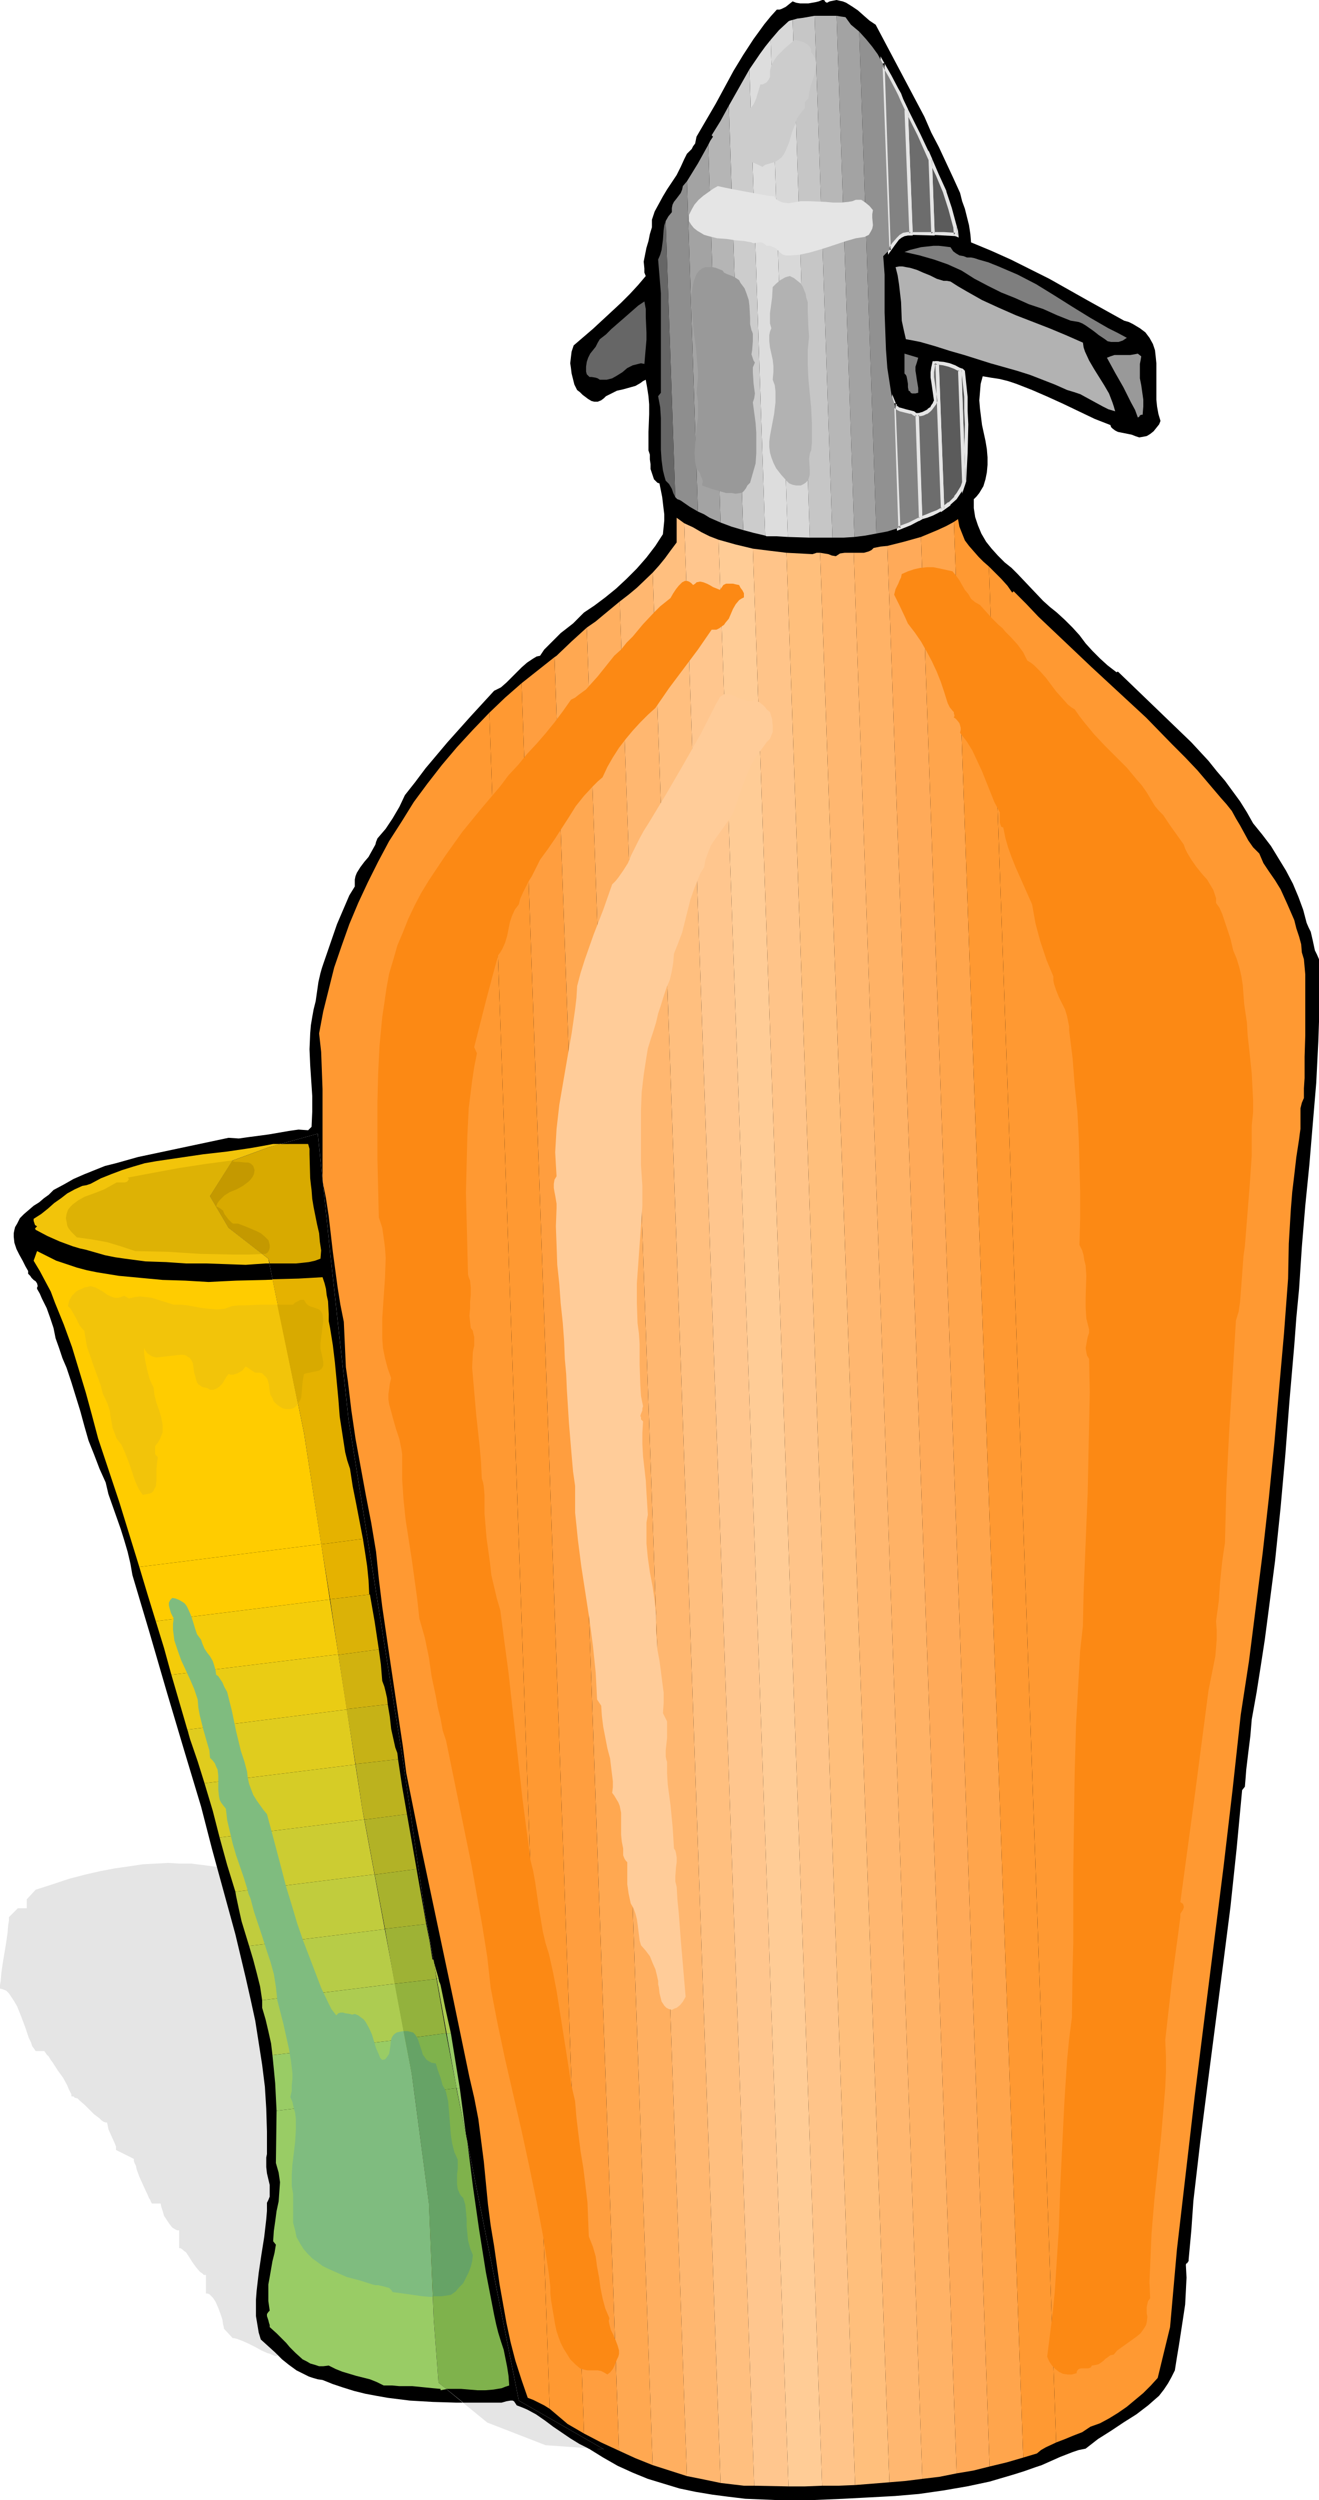
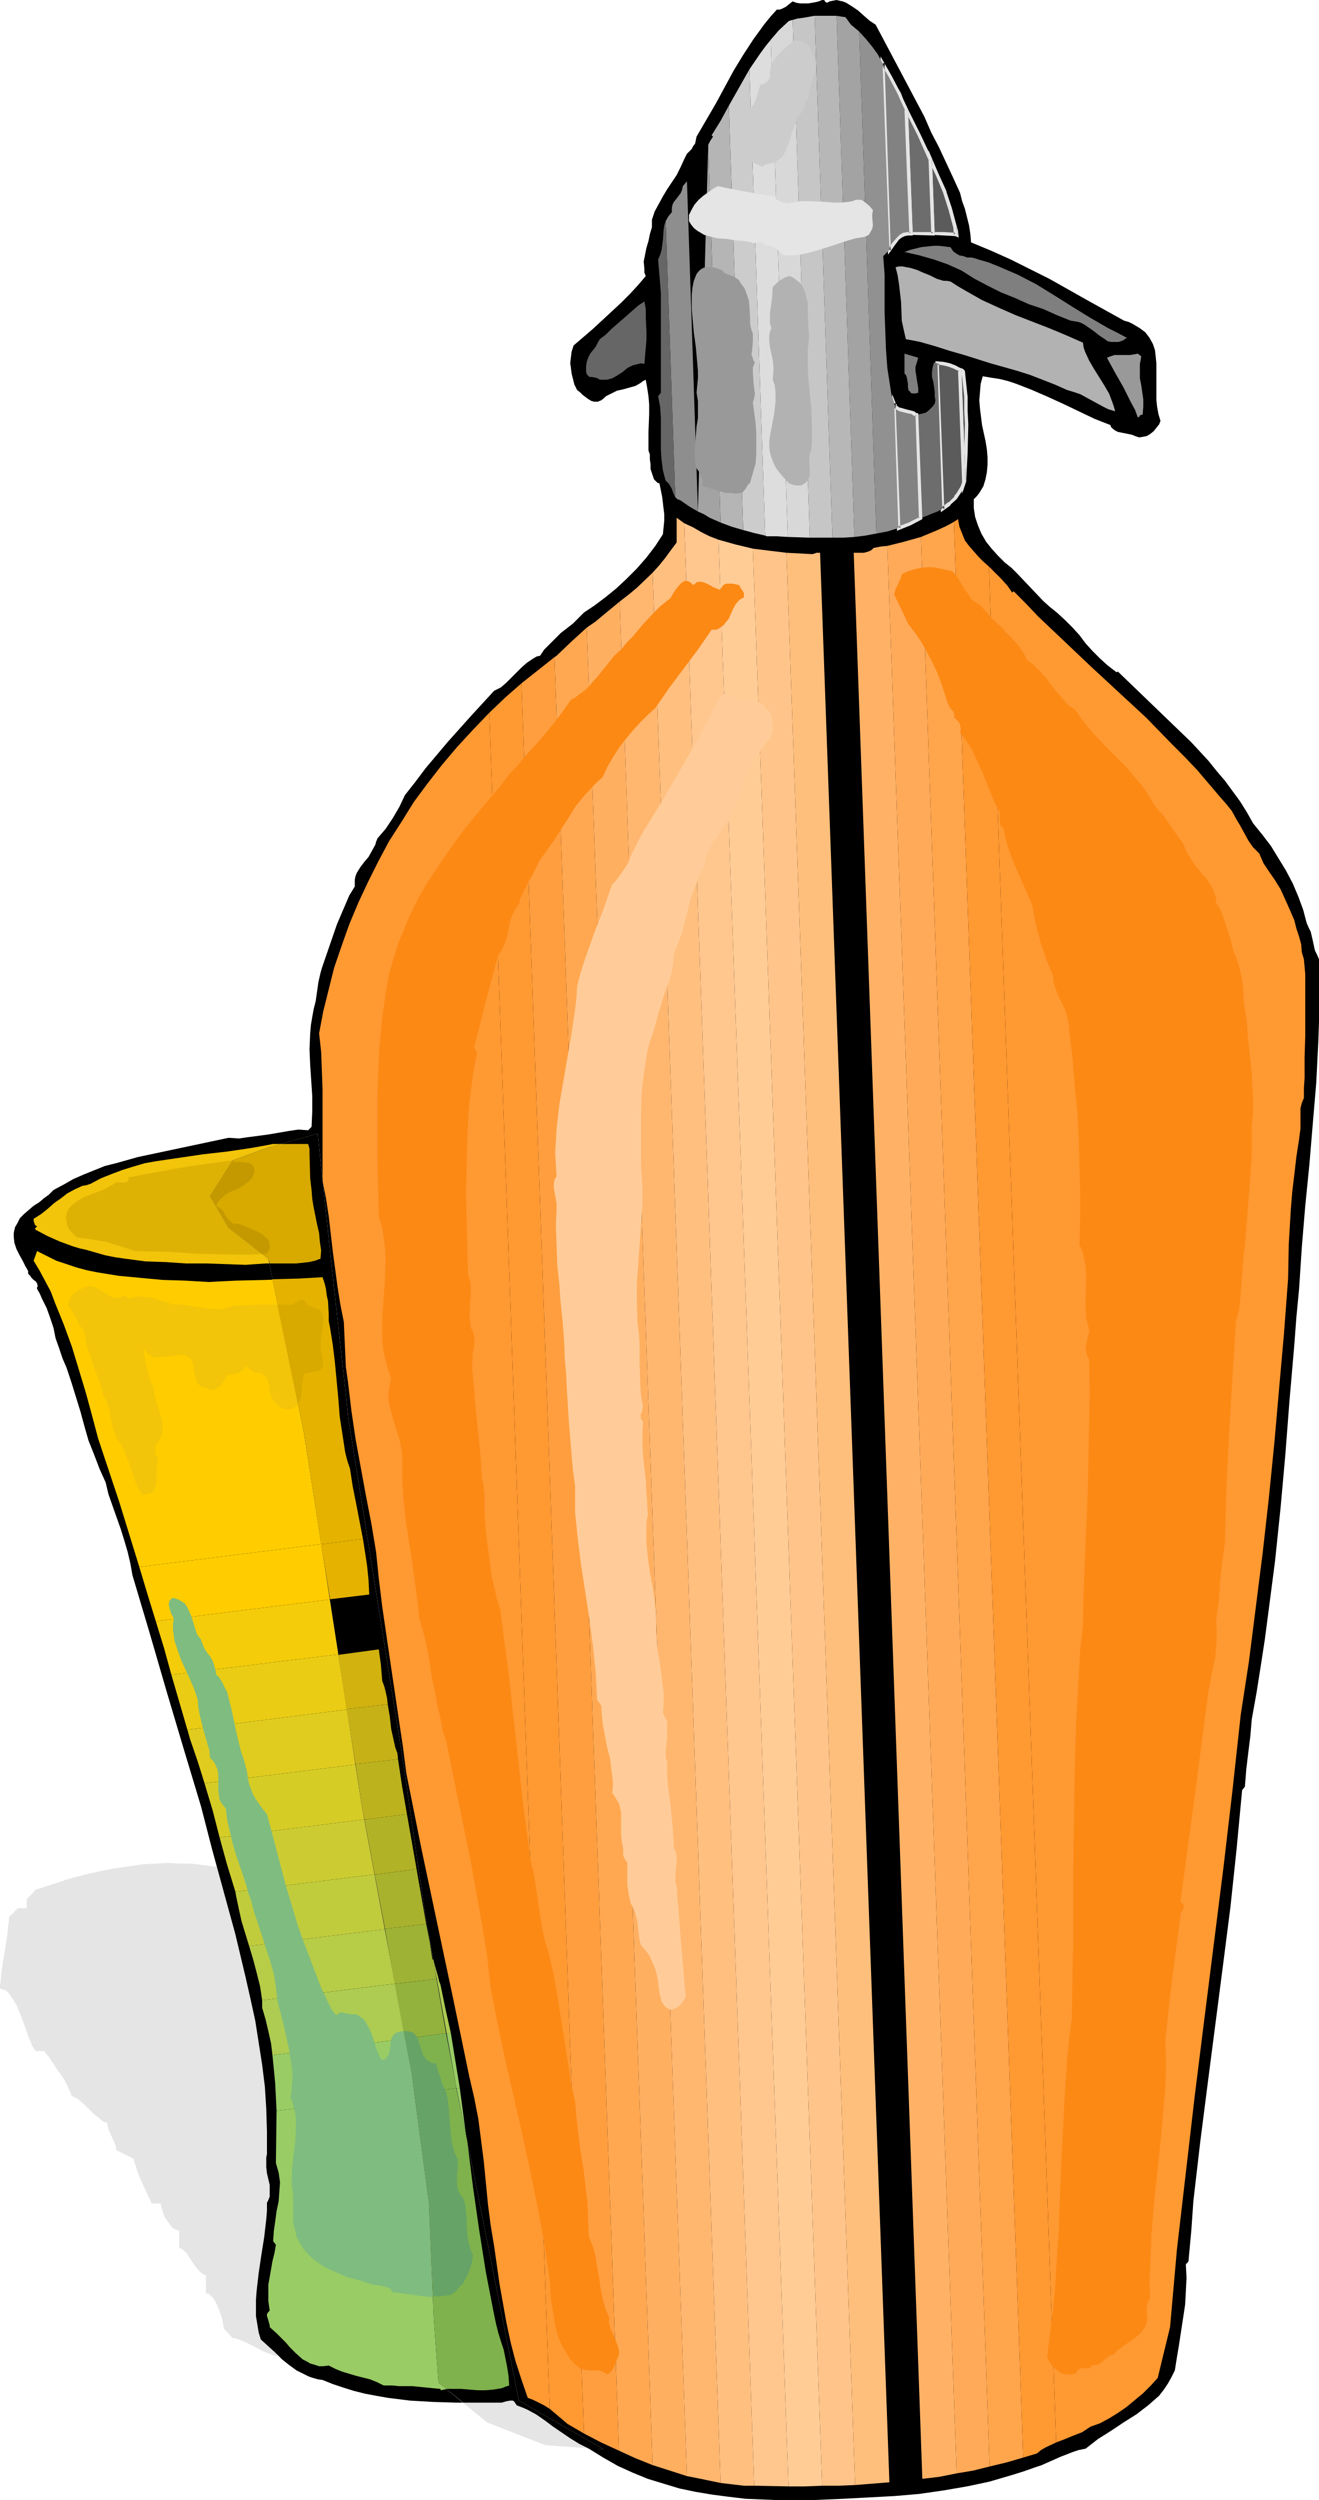
<svg xmlns="http://www.w3.org/2000/svg" xmlns:ns1="http://sodipodi.sourceforge.net/DTD/sodipodi-0.dtd" xmlns:ns2="http://www.inkscape.org/namespaces/inkscape" version="1.0" width="82.151mm" height="155.668mm" id="svg89" ns1:docname="Seltzer Bottle.wmf">
  <ns1:namedview id="namedview89" pagecolor="#ffffff" bordercolor="#000000" borderopacity="0.25" ns2:showpageshadow="2" ns2:pageopacity="0.0" ns2:pagecheckerboard="0" ns2:deskcolor="#d1d1d1" ns2:document-units="mm" />
  <defs id="defs1">
    <pattern id="WMFhbasepattern" patternUnits="userSpaceOnUse" width="6" height="6" x="0" y="0" />
  </defs>
  <path style="fill:#e5e5e5;fill-opacity:1;fill-rule:evenodd;stroke:none" d="m 56.864,440.659 -2.1,-0.646 -2.262,-0.485 -2.423,-0.323 -2.423,-0.323 -2.585,-0.323 h -2.746 l -2.746,-0.162 -2.908,0.162 -3.069,0.162 -3.231,0.485 -3.392,0.485 -3.392,0.646 -3.554,0.808 -3.716,0.97 -3.877,1.293 -4.039,1.293 -2.1,2.262 v 2.101 H 4.2 l -2.1,2.101 v 0.808 l -0.162,0.97 -0.162,1.939 -0.323,2.262 -0.808,4.848 -0.323,2.262 -0.162,1.939 L 0,467.16 v 0.808 l 0.646,0.162 0.808,0.323 0.646,0.646 0.646,0.97 0.646,0.97 0.646,1.131 0.969,2.424 0.969,2.585 0.808,2.424 0.485,0.97 0.323,0.97 0.485,0.646 0.323,0.485 h 2.1 v 0.162 l 0.162,0.162 0.323,0.485 0.485,0.485 0.485,0.808 0.485,0.646 1.131,1.778 1.292,1.778 0.969,1.778 0.323,0.808 0.323,0.646 0.323,0.646 v 0.485 h 0.485 l 0.323,0.323 0.646,0.162 0.485,0.485 1.131,0.97 1.131,1.131 1.131,1.131 1.292,0.97 0.485,0.485 0.485,0.323 0.485,0.162 h 0.323 l 0.162,0.808 0.162,0.808 1.454,3.232 0.323,0.808 v 0.808 l 4.2,2.101 v 0.485 l 0.162,0.485 0.323,0.646 0.162,0.808 0.646,1.778 0.808,1.778 0.808,1.778 0.323,0.646 0.323,0.808 0.323,0.485 0.162,0.485 0.162,0.162 v 0.162 h 2.1 l 0.162,0.808 0.323,0.97 0.323,1.131 0.646,0.97 0.646,0.97 0.646,0.808 0.808,0.485 0.323,0.162 h 0.485 v 2.101 2.101 h 0.323 l 0.485,0.323 0.323,0.323 0.485,0.323 0.646,0.97 0.808,1.293 0.808,1.131 0.808,0.97 0.323,0.323 0.485,0.323 0.323,0.323 h 0.485 v 2.101 2.101 0.162 h 0.323 l 0.485,0.162 0.323,0.323 0.485,0.485 0.646,0.97 0.646,1.454 0.485,1.293 0.485,1.454 0.162,1.131 0.162,0.646 v 0.323 l 2.1,2.262 h 0.323 l 0.646,0.162 1.292,0.485 1.454,0.646 1.615,0.808 1.454,0.808 1.454,0.646 0.646,0.162 0.646,0.323 0.485,0.162 h 0.485 v -90.653 l -4.2,-4.201 h -2.1 l -0.323,-0.97 -0.323,-1.131 -0.646,-2.424 -0.808,-2.424 -0.485,-2.585 -0.485,-2.585 v -1.131 -1.293 -1.131 l 0.323,-1.293 0.162,-0.97 z" id="path1" />
  <path style="fill:#000000;fill-opacity:1;fill-rule:evenodd;stroke:none" d="m 217.603,27.47 1.615,3.717 1.777,3.393 3.392,7.272 1.615,3.555 0.485,1.939 0.646,1.778 0.485,1.939 0.485,1.939 0.323,2.101 0.162,1.939 4.685,1.939 4.685,2.101 4.523,2.262 4.523,2.262 8.885,5.009 4.362,2.424 4.362,2.424 1.131,0.323 0.969,0.485 0.808,0.485 0.808,0.485 0.646,0.485 0.646,0.485 0.485,0.646 0.485,0.646 0.808,1.454 0.485,1.454 0.162,1.454 0.162,1.616 v 5.009 1.778 1.778 l 0.162,1.616 0.323,1.778 0.485,1.616 -0.323,0.808 -0.646,0.808 -0.646,0.808 -0.808,0.646 -0.808,0.485 -0.808,0.162 -0.969,0.162 -0.969,-0.323 -0.808,-0.323 -0.808,-0.162 -0.808,-0.162 -0.808,-0.162 -0.808,-0.162 -0.646,-0.323 -0.646,-0.485 -0.323,-0.323 -0.162,-0.485 -3.716,-1.454 -3.716,-1.778 -3.716,-1.778 -3.554,-1.616 -3.716,-1.616 -3.716,-1.454 -1.939,-0.646 -1.939,-0.485 -2.1,-0.323 -1.939,-0.323 -0.485,1.778 -0.162,1.939 -0.162,1.939 0.162,1.939 0.485,3.878 0.808,3.717 0.323,1.939 0.162,1.939 v 1.778 l -0.162,1.778 -0.323,1.616 -0.485,1.616 -0.485,0.808 -0.485,0.808 -0.646,0.808 -0.646,0.646 v 2.101 l 0.323,2.101 0.646,1.939 0.808,1.939 1.131,1.939 1.292,1.616 1.454,1.616 1.615,1.616 1.615,1.293 1.454,1.454 2.908,3.07 3.069,3.232 1.615,1.454 1.615,1.293 1.939,1.778 1.777,1.778 1.615,1.778 1.454,1.939 1.615,1.778 1.777,1.778 1.777,1.616 2.1,1.616 0.323,-0.162 4.2,4.04 4.362,4.201 4.362,4.201 4.362,4.201 4.039,4.363 1.939,2.424 1.939,2.262 1.777,2.424 1.777,2.424 1.615,2.585 1.454,2.585 2.1,2.585 2.1,2.747 1.777,2.909 1.777,2.909 1.615,3.07 1.292,3.07 1.131,3.07 0.808,3.07 0.485,1.131 0.485,0.97 0.485,2.101 0.485,2.262 0.485,0.97 0.485,1.131 v 4.848 4.848 5.009 l -0.162,4.686 -0.485,9.695 -0.808,9.534 -0.808,9.695 -0.969,9.695 -0.808,9.695 -0.646,9.857 -0.646,6.787 -0.485,6.464 -1.131,13.089 -0.969,12.604 -1.131,12.604 -1.292,12.443 -1.615,12.443 -0.808,6.14 -0.969,6.302 -0.969,6.14 -1.131,6.302 -0.162,1.939 -0.162,1.939 -0.485,3.878 -0.485,4.04 -0.162,2.101 -0.162,1.939 -0.646,0.808 -1.292,13.735 -1.454,13.735 -1.777,13.897 -1.777,13.735 -1.777,13.735 -1.777,13.897 -1.615,13.897 -0.485,6.948 -0.646,6.948 v 0.323 l -0.162,0.162 -0.162,0.323 h -0.162 l -0.162,0.323 0.162,3.07 -0.162,3.232 -0.162,3.07 -0.485,3.232 -0.969,6.302 -0.485,2.909 -0.485,3.07 -0.808,1.616 -0.808,1.454 -0.969,1.454 -1.131,1.454 -1.292,1.131 -1.292,1.131 -2.746,2.101 -3.069,1.939 -2.908,1.939 -3.069,1.939 -2.908,2.262 -1.615,0.323 -1.454,0.485 -2.908,1.131 -2.908,1.293 -1.454,0.646 -1.454,0.485 -2.746,0.97 -2.585,0.808 -5.493,1.616 -5.331,1.131 -5.654,0.97 -5.654,0.808 -5.654,0.485 -5.977,0.323 -6.139,0.323 -7.593,0.323 h -3.877 -3.877 l -3.877,-0.162 -3.877,-0.162 -4.039,-0.485 -3.716,-0.485 -3.877,-0.646 -3.877,-0.808 -3.716,-1.131 -3.716,-1.131 -3.554,-1.454 -3.554,-1.616 -3.392,-1.939 -3.392,-2.101 -2.262,-1.131 -2.1,-1.293 -4.039,-2.747 -1.939,-1.454 -2.1,-1.454 -2.1,-1.131 -1.131,-0.485 -1.292,-0.485 -0.323,-0.485 -0.323,-0.485 -0.323,-0.162 h -0.485 l -0.969,0.162 -1.131,0.323 h -5.331 -5.493 l -5.331,-0.162 -5.493,-0.323 -5.169,-0.646 -2.746,-0.485 -2.585,-0.485 -2.585,-0.646 -2.585,-0.808 -2.423,-0.808 -2.423,-0.97 -1.131,-0.162 -1.131,-0.323 -0.969,-0.323 -0.969,-0.485 -1.939,-0.97 -1.777,-1.293 -1.615,-1.293 -1.615,-1.616 -3.392,-3.07 -0.485,-1.616 -0.323,-1.939 -0.323,-1.939 v -1.939 -1.939 l 0.162,-2.101 0.485,-4.201 0.646,-4.363 0.646,-4.04 0.485,-4.201 0.162,-1.939 v -1.939 l 0.323,-0.646 0.323,-0.808 v -1.293 -1.454 l -0.646,-2.747 -0.162,-1.454 v -1.616 -0.646 l 0.162,-0.808 v -5.333 l -0.162,-5.333 -0.323,-5.171 -0.646,-5.171 -0.808,-5.171 -0.808,-5.171 -1.131,-5.171 -1.131,-5.009 -2.423,-10.18 -2.746,-10.019 -2.746,-10.019 -2.585,-10.019 -4.039,-13.412 -4.039,-13.574 -4.039,-13.897 -4.039,-13.574 -0.485,-2.747 -0.646,-2.747 -0.808,-2.747 -0.808,-2.585 -0.969,-2.747 -0.969,-2.747 -0.969,-2.747 -0.646,-2.747 -1.454,-3.232 -1.292,-3.393 -1.292,-3.232 -0.969,-3.393 -0.969,-3.555 -2.1,-6.787 -1.131,-3.393 -0.969,-2.262 -0.808,-2.424 -0.808,-2.262 -0.485,-2.424 -0.808,-2.424 -0.808,-2.262 -1.131,-2.262 -0.485,-1.131 -0.646,-1.131 v -0.323 L 8.885,302.66 8.723,302.014 8.4,301.529 7.916,301.206 7.593,300.883 7.431,300.721 7.108,300.236 6.623,299.752 v -0.646 l -0.646,-1.131 -0.646,-1.293 -0.808,-1.454 -0.646,-1.293 -0.485,-1.454 -0.162,-1.454 v -0.808 l 0.162,-0.808 0.162,-0.646 0.485,-0.808 0.646,-1.293 0.969,-0.97 1.131,-0.97 1.131,-0.97 1.292,-0.808 1.131,-0.97 1.131,-0.808 1.131,-1.131 2.423,-1.293 2.262,-1.293 2.585,-1.131 2.423,-0.97 2.423,-0.97 2.585,-0.646 5.169,-1.454 5.331,-1.131 5.331,-1.131 5.331,-1.131 5.331,-1.131 2.423,0.162 2.262,-0.323 4.846,-0.646 4.685,-0.808 2.262,-0.323 2.262,0.162 0.808,-0.808 0.162,-3.555 v -3.717 l -0.485,-7.272 -0.162,-3.717 0.162,-3.717 0.162,-1.939 0.323,-1.939 0.323,-1.778 0.485,-1.939 0.323,-2.262 0.323,-2.262 0.485,-2.101 0.323,-1.131 0.323,-0.97 1.615,-4.686 1.615,-4.686 0.969,-2.262 0.969,-2.262 0.969,-2.262 1.292,-2.101 v -0.97 -0.646 l 0.162,-0.808 0.323,-0.808 0.808,-1.293 0.969,-1.293 0.969,-1.131 0.808,-1.454 0.808,-1.454 0.162,-0.646 0.323,-0.808 0.969,-1.131 0.969,-1.131 1.615,-2.424 1.615,-2.747 1.292,-2.747 2.423,-3.07 2.423,-3.232 5.169,-6.14 5.493,-6.14 5.493,-5.979 1.615,-0.808 1.292,-1.131 1.131,-1.131 1.292,-1.293 1.131,-1.131 1.292,-1.131 1.454,-0.97 0.808,-0.485 0.808,-0.162 0.969,-1.454 1.292,-1.293 1.292,-1.293 1.292,-1.293 1.454,-1.131 1.454,-1.131 1.292,-1.293 1.292,-1.293 2.423,-1.616 2.585,-1.939 2.585,-2.101 2.423,-2.262 2.423,-2.424 2.262,-2.585 2.1,-2.747 1.777,-2.747 0.162,-1.616 0.162,-1.616 v -1.454 l -0.162,-1.293 -0.323,-2.747 -0.323,-1.616 -0.323,-1.616 -0.485,-0.162 -0.485,-0.485 -0.323,-0.323 -0.162,-0.485 -0.323,-0.97 -0.323,-0.97 v -1.131 l -0.162,-1.131 v -1.131 l -0.323,-0.97 v -4.363 l 0.162,-4.201 v -2.262 l -0.162,-1.939 -0.323,-2.101 -0.323,-1.778 -0.646,0.323 -0.646,0.485 -1.131,0.646 -2.908,0.808 -1.454,0.323 -1.292,0.646 -1.292,0.646 -0.485,0.485 -0.646,0.485 -0.808,0.323 h -0.808 l -0.646,-0.162 -0.808,-0.485 -1.292,-0.97 -0.646,-0.646 -0.646,-0.485 -0.646,-1.293 -0.323,-1.293 -0.323,-1.293 -0.162,-1.293 -0.162,-1.131 0.162,-1.454 0.162,-1.293 0.485,-1.454 4.523,-3.878 4.362,-4.04 2.262,-2.101 2.1,-2.101 1.939,-2.101 1.777,-2.101 -0.323,-0.808 v -0.97 l -0.162,-1.616 0.323,-1.616 0.323,-1.616 0.485,-1.616 0.323,-1.616 0.485,-1.616 v -1.778 l 0.646,-1.939 0.969,-1.778 0.969,-1.778 0.969,-1.616 2.262,-3.393 0.969,-1.939 0.808,-1.778 0.323,-0.646 0.323,-0.646 1.131,-1.131 0.323,-0.646 0.485,-0.646 0.162,-0.808 0.162,-0.808 2.262,-3.878 2.262,-3.878 2.1,-3.878 2.1,-3.878 2.262,-3.717 2.423,-3.717 2.585,-3.555 1.454,-1.778 1.454,-1.616 h 0.646 l 0.485,-0.162 0.969,-0.485 0.808,-0.646 0.808,-0.646 0.808,0.323 0.969,0.162 h 1.939 L 192.079,0.485 192.725,0.323 193.532,0 h 0.323 l 0.323,0.162 v 0.162 l 0.162,0.162 0.323,0.162 0.646,-0.323 0.808,-0.162 L 196.925,0 l 0.646,0.162 0.808,0.162 0.808,0.323 1.292,0.808 1.454,0.97 1.454,1.293 1.292,1.131 1.454,0.97 z" id="path2" />
  <path style="fill:#4c4c4c;fill-opacity:1;fill-rule:evenodd;stroke:none" d="m 224.872,55.264 v -1.939 l 0.162,0.97 0.162,0.97 z m 1.939,58.334 -0.808,-26.501 0.323,0.162 0.485,0.162 0.323,2.909 0.162,3.07 0.162,3.232 v 3.232 l -0.162,6.787 -0.162,3.07 -0.162,3.07 v 0.323 z" id="path3" />
  <path style="fill:#e5e5e5;fill-opacity:1;fill-rule:evenodd;stroke:none" d="m 225.034,54.779 0.323,0.485 -0.162,-1.939 -0.808,0.162 0.323,0.97 v 0 l 0.162,0.97 0.485,-0.485 -0.323,-0.162 -0.485,0.646 1.131,0.485 -0.162,-1.616 v 0 l -0.323,-1.131 -0.808,0.162 0.162,2.101 z" id="path4" />
  <path style="fill:#e5e5e5;fill-opacity:1;fill-rule:evenodd;stroke:none" d="m 226.488,113.437 0.808,0.162 -0.969,-26.501 -0.485,0.323 0.323,0.162 v -0.162 l 0.323,0.323 -0.162,-0.162 0.323,2.747 0.323,3.07 v 0 3.232 l 0.162,3.232 -0.162,6.787 -0.162,3.07 -0.162,3.07 v 0 l -0.162,0.323 v -0.162 0.485 2.747 l 0.969,-2.909 v -0.162 -0.323 0 l 0.162,-3.07 0.162,-3.07 0.162,-6.787 -0.162,-3.232 v -3.232 0 l -0.323,-3.07 -0.323,-3.07 -0.485,-0.485 -1.131,-0.323 0.969,29.733 z" id="path5" />
  <path style="fill:#5b5b5b;fill-opacity:1;fill-rule:evenodd;stroke:none" d="m 226.003,87.098 0.808,26.501 -0.323,0.97 -0.323,0.808 -0.646,0.97 -0.646,0.808 -1.292,1.293 -1.777,1.293 -1.131,-34.257 1.454,0.162 1.292,0.323 1.292,0.485 z M 224.872,53.325 v 1.939 l -2.585,-0.162 -2.585,-0.162 -0.646,-17.452 1.615,3.717 1.615,3.878 1.454,4.04 z" id="path6" />
  <path style="fill:#e5e5e5;fill-opacity:1;fill-rule:evenodd;stroke:none" d="m 225.842,87.421 -0.323,-0.323 0.969,26.501 v -0.162 l -0.323,0.97 v 0 l -0.485,0.808 v 0 l -0.485,0.808 -0.646,0.808 h 0.162 l -1.454,1.454 v -0.162 l -1.615,1.293 0.646,0.323 -1.292,-34.257 -0.323,0.323 1.292,0.162 v 0 l 1.292,0.323 1.292,0.485 v 0 l 1.292,0.646 0.485,-0.646 -1.454,-0.808 v 0 l -1.292,-0.485 -1.454,-0.323 v 0 l -1.939,-0.162 1.292,35.55 2.262,-1.616 v -0.162 l 1.454,-1.293 0.646,-0.97 0.646,-0.97 0.323,-0.808 0.162,-0.162 0.323,-0.97 -0.969,-26.824 z" id="path7" />
  <path style="fill:#e5e5e5;fill-opacity:1;fill-rule:evenodd;stroke:none" d="m 224.388,53.487 v -0.162 l 0.162,1.939 0.323,-0.485 -2.585,-0.162 h -2.585 l 0.323,0.323 -0.646,-17.452 -0.808,0.162 1.777,3.717 1.615,3.878 v 0 l 1.292,4.04 1.131,4.201 0.808,-0.323 -1.131,-4.201 -1.292,-3.878 v -0.162 l -1.777,-3.878 -2.423,-5.656 0.646,19.876 3.069,0.162 3.069,0.162 -0.162,-2.424 z" id="path8" />
  <path style="fill:#6d6d6d;fill-opacity:1;fill-rule:evenodd;stroke:none" d="m 220.672,85.482 1.131,34.257 -1.131,0.646 -1.292,0.485 -1.131,0.485 -1.292,0.485 -0.323,0.162 -0.808,-24.4 0.808,-0.162 0.646,-0.162 0.646,-0.162 0.646,-0.485 0.485,-0.485 0.485,-0.485 0.485,-0.646 0.162,-0.808 -0.162,-0.97 v -1.131 l -0.323,-2.262 -0.323,-1.131 v -1.131 l 0.162,-1.131 0.323,-1.131 z m -1.615,-47.993 0.646,17.452 h -5.331 l -0.969,-29.086 1.454,2.909 1.454,2.909 z" id="path9" />
-   <path style="fill:#e5e5e5;fill-opacity:1;fill-rule:evenodd;stroke:none" d="m 220.672,85.805 -0.485,-0.323 1.292,34.257 0.162,-0.323 -1.131,0.646 -1.292,0.485 v 0 l -1.131,0.485 -1.292,0.485 -0.323,0.162 0.646,0.323 -0.808,-24.4 -0.323,0.323 h 0.646 0.162 l 0.646,-0.162 0.646,-0.323 h 0.162 l 0.646,-0.485 v 0 l 0.485,-0.485 v 0 l 0.485,-0.646 v 0 l 0.485,-0.646 0.323,-0.808 -0.162,-1.293 -0.162,-0.97 -0.323,-2.262 -0.162,-1.131 v 0 -1.131 0 l 0.162,-0.97 v 0 l 0.162,-1.131 -0.323,0.323 h 0.808 l 0.323,-0.808 h -1.454 l -0.323,1.454 v 0 l -0.162,1.131 v 0 1.131 0.162 l 0.162,0.97 0.323,2.262 0.162,1.131 0.162,1.131 v -0.162 l -0.323,0.646 0.162,-0.162 -0.485,0.646 v 0 l -0.323,0.646 v -0.162 l -0.646,0.485 h 0.162 l -0.646,0.323 v 0 l -0.646,0.323 v 0 l -0.646,0.162 h 0.162 l -1.131,0.162 0.808,25.37 0.808,-0.485 v 0 l 1.131,-0.323 1.292,-0.485 v 0 l 1.292,-0.646 1.454,-0.808 -1.292,-34.904 z" id="path10" />
  <path style="fill:#e5e5e5;fill-opacity:1;fill-rule:evenodd;stroke:none" d="m 218.572,37.651 v -0.162 l 0.646,17.452 0.485,-0.323 h -5.331 l 0.485,0.323 -1.131,-29.086 -0.646,0.162 1.454,2.909 1.454,2.909 2.585,5.817 0.808,-0.323 -2.746,-5.817 -1.454,-2.909 -2.262,-4.525 1.131,31.187 5.977,0.162 -0.646,-18.098 z" id="path11" />
  <path style="fill:#828282;fill-opacity:1;fill-rule:evenodd;stroke:none" d="m 215.826,97.601 0.808,24.4 -2.423,1.293 -2.746,0.97 -0.969,-29.41 0.162,0.485 0.162,0.485 0.485,0.323 0.646,0.323 1.292,0.162 1.131,0.323 0.646,0.323 0.485,0.323 z m -2.423,-71.746 0.969,29.086 h -0.808 l -0.808,0.323 -0.646,0.323 -0.646,0.485 -1.131,1.454 -0.969,1.293 -1.615,-43.953 1.777,3.07 1.615,3.07 0.646,1.131 0.485,1.293 z" id="path12" />
  <path style="fill:#e5e5e5;fill-opacity:1;fill-rule:evenodd;stroke:none" d="m 215.826,97.924 -0.323,-0.323 0.808,24.4 0.162,-0.323 -2.585,1.293 -2.585,0.97 0.646,0.323 -1.131,-29.41 -0.646,0.162 0.162,0.485 V 95.339 l 0.162,0.646 0.646,0.485 v 0 l 0.646,0.323 1.292,0.323 1.292,0.323 -0.162,-0.162 0.646,0.323 h -0.162 l 0.646,0.323 h 0.485 l 0.323,-0.646 -0.646,-0.162 0.323,0.162 -0.646,-0.485 -0.646,-0.162 v 0 l -1.292,-0.323 -1.131,-0.323 v 0 l -0.646,-0.162 h 0.162 l -0.646,-0.485 0.162,0.323 v -0.485 h -0.162 l -0.969,-2.424 1.131,32.157 3.231,-1.293 2.746,-1.454 -0.969,-24.885 z" id="path13" />
  <path style="fill:#e5e5e5;fill-opacity:1;fill-rule:evenodd;stroke:none" d="m 213.08,26.016 -0.162,-0.162 1.131,29.086 0.323,-0.323 h -0.808 l -0.969,0.162 -0.808,0.485 v 0 l -0.646,0.646 -1.131,1.293 v 0 l -0.969,1.454 0.646,0.162 -1.454,-43.953 -0.808,0.162 1.777,3.07 v 0 l 1.615,3.07 0.646,1.293 0.485,1.131 1.131,2.424 0.646,-0.323 -1.131,-2.424 -0.485,-1.293 -0.646,-1.131 -1.615,-3.07 v 0 l -2.585,-4.525 1.777,46.7 1.615,-2.262 v 0 l 0.969,-1.293 v 0 l 0.646,-0.485 v 0 l 0.646,-0.323 v 0 l 0.808,-0.162 h -0.162 1.292 l -1.131,-29.733 z" id="path14" />
  <path style="fill:#919191;fill-opacity:1;fill-rule:evenodd;stroke:none" d="m 207.749,14.866 1.615,43.953 -0.808,0.808 -0.323,0.323 -0.323,0.323 0.323,4.363 v 4.525 4.363 l 0.162,4.363 0.162,4.363 0.323,4.363 0.323,2.101 0.323,2.101 0.323,2.101 0.646,1.939 0.969,29.41 -2.585,0.808 -2.585,0.485 -4.039,-118.123 1.615,1.778 1.454,1.778 1.292,1.778 z" id="path15" />
  <path style="fill:#a3a3a3;fill-opacity:1;fill-rule:evenodd;stroke:none" d="m 202.256,7.433 4.039,118.123 -2.585,0.485 -2.585,0.323 -4.2,-122.648 0.969,0.162 1.131,0.162 1.292,1.778 0.969,0.808 z" id="path16" />
  <path style="fill:#b7b7b7;fill-opacity:1;fill-rule:evenodd;stroke:none" d="m 196.925,3.717 4.2,122.648 -2.585,0.162 h -2.585 L 191.755,3.717 h 2.585 z" id="path17" />
  <path style="fill:#c6c6c6;fill-opacity:1;fill-rule:evenodd;stroke:none" d="m 191.755,3.717 4.2,122.809 h -5.331 v -0.162 l -4.039,-121.678 1.131,-0.323 1.292,-0.162 z" id="path18" />
  <path style="fill:#d8d8d8;fill-opacity:1;fill-rule:evenodd;stroke:none" d="m 186.586,4.686 4.039,121.678 v 0.162 l -5.169,-0.162 -4.039,-116.992 1.939,-2.262 2.262,-2.101 0.323,-0.162 z" id="path19" />
  <path style="fill:#dddddd;fill-opacity:1;fill-rule:evenodd;stroke:none" d="m 181.416,9.372 4.039,116.992 -2.585,-0.162 h -2.423 l -0.323,-0.162 -3.716,-109.72 2.423,-3.555 1.292,-1.778 z" id="path20" />
  <path style="fill:#cccccc;fill-opacity:1;fill-rule:evenodd;stroke:none" d="m 176.409,16.321 3.716,109.72 -2.746,-0.646 -2.423,-0.646 -3.392,-99.863 z" id="path21" />
  <path style="fill:#b5b5b5;fill-opacity:1;fill-rule:evenodd;stroke:none" d="m 171.562,24.885 3.392,99.863 -2.746,-0.808 -2.585,-0.97 -2.908,-88.875 0.485,-0.97 0.646,-0.97 -0.323,-0.323 2.1,-3.393 z" id="path22" />
-   <path style="fill:#a3a3a3;fill-opacity:1;fill-rule:evenodd;stroke:none" d="m 166.716,34.096 2.908,88.875 -2.585,-1.131 -1.292,-0.808 -1.454,-0.646 v 0 l -2.585,-77.725 1.292,-2.101 1.292,-2.101 z" id="path23" />
+   <path style="fill:#a3a3a3;fill-opacity:1;fill-rule:evenodd;stroke:none" d="m 166.716,34.096 2.908,88.875 -2.585,-1.131 -1.292,-0.808 -1.454,-0.646 v 0 z" id="path23" />
  <path style="fill:#8e8e8e;fill-opacity:1;fill-rule:evenodd;stroke:none" d="m 161.708,42.66 2.585,77.725 v 0 l -1.939,-1.131 -2.1,-1.454 -0.323,-0.162 -0.485,-0.162 -0.162,-0.162 -0.323,-0.323 -2.262,-64.96 0.646,-1.131 0.808,-0.97 v -0.485 -0.485 l 0.162,-0.808 0.323,-0.646 0.646,-0.808 0.485,-0.646 0.485,-0.646 0.323,-0.808 0.162,-0.808 z" id="path24" />
  <path style="fill:#666666;fill-opacity:1;fill-rule:evenodd;stroke:none" d="m 156.7,52.032 2.262,64.96 -0.485,-0.97 -0.323,-0.97 -0.646,-1.131 -0.323,-0.323 -0.485,-0.485 -0.323,-1.131 -0.323,-1.293 -0.323,-2.424 -0.162,-2.424 v -4.848 -2.585 l -0.162,-2.585 -0.485,-2.585 0.646,-0.808 v -7.756 -3.878 -7.918 -3.878 l -0.323,-4.04 -0.323,-3.878 0.485,-1.131 0.323,-1.131 0.323,-2.424 0.162,-2.262 0.162,-1.131 z" id="path25" />
  <path style="fill:#cccccc;fill-opacity:1;fill-rule:evenodd;stroke:none" d="m 190.948,12.281 0.485,0.646 0.323,0.646 0.162,0.485 0.162,0.808 -0.162,1.293 -0.162,1.293 -0.485,1.454 -0.485,1.454 -0.323,1.454 -0.162,1.454 -0.323,0.162 -0.162,0.162 -0.323,0.485 v 1.293 l -0.646,0.808 -0.646,0.808 -0.646,0.97 -0.323,1.131 -0.808,2.101 -0.646,2.262 -0.808,1.939 -0.485,0.97 -0.485,0.646 -0.808,0.646 -0.808,0.485 -1.131,0.323 -1.131,0.323 -0.646,0.485 -0.969,-0.485 -1.131,-0.485 -1.292,-0.485 -1.131,-0.323 -0.969,-0.646 -0.485,-0.323 -0.323,-0.323 -0.323,-0.485 -0.162,-0.646 -0.162,-0.646 v -0.808 -0.808 -0.646 -0.485 l 0.162,-0.485 0.646,-0.97 0.808,-0.646 0.808,-0.808 0.646,-0.808 0.162,-0.485 0.323,-0.485 0.162,-0.485 v -0.808 l 0.646,-0.485 0.485,-0.646 0.323,-0.646 0.323,-0.808 0.485,-1.616 0.485,-1.616 h 0.485 l 0.323,-0.162 0.323,-0.162 0.323,-0.162 0.485,-0.646 0.323,-0.646 V 17.29 16.644 l 0.323,-1.293 0.646,-1.131 0.646,-0.97 0.969,-0.97 0.969,-0.97 1.131,-0.97 1.131,-0.97 1.292,0.323 0.646,0.162 0.646,0.323 0.646,0.485 0.323,0.323 0.323,0.646 z" id="path26" />
  <path style="fill:#e5e5e5;fill-opacity:1;fill-rule:evenodd;stroke:none" d="m 182.224,46.215 0.485,0.646 0.485,0.323 0.646,0.323 0.485,0.162 1.292,0.162 0.969,-0.162 1.939,-0.323 h 1.939 l 3.877,0.162 1.777,0.162 h 1.939 l 1.615,-0.162 0.969,-0.162 0.808,-0.323 h 0.646 0.646 l 0.485,0.323 0.485,0.323 0.969,0.808 0.808,0.97 -0.162,0.97 v 0.808 l 0.162,1.778 -0.162,0.808 -0.323,0.646 -0.485,0.808 -0.323,0.162 -0.646,0.323 -2.1,0.323 -2.262,0.646 -4.362,1.454 -2.1,0.646 -2.262,0.646 -2.262,0.485 -2.262,0.162 h -0.485 -0.485 l -0.646,-0.162 -0.646,-0.485 -0.485,-0.485 -0.485,-0.485 -0.646,-0.323 -0.808,-0.323 h -0.323 -0.485 l -0.323,-0.323 -0.485,-0.323 -0.323,-0.162 h -0.646 l -0.969,0.162 h -0.485 l -0.323,-0.162 -1.777,-0.323 -1.939,-0.162 -2.1,-0.323 -2.262,-0.162 -1.939,-0.485 -1.131,-0.323 -0.808,-0.485 -0.808,-0.485 -0.808,-0.646 -0.646,-0.808 -0.485,-0.808 V 51.224 50.578 l 0.323,-0.646 0.323,-0.646 0.646,-1.131 0.969,-1.131 1.131,-0.97 1.131,-0.808 1.131,-0.808 1.131,-0.646 1.454,0.323 1.615,0.323 3.392,0.646 3.554,0.646 1.777,0.323 z" id="path27" />
  <path style="fill:#7f7f7f;fill-opacity:1;fill-rule:evenodd;stroke:none" d="m 230.365,61.081 2.262,0.646 2.423,0.97 2.262,0.97 2.262,0.97 4.362,2.262 4.2,2.585 4.362,2.747 4.2,2.585 4.2,2.424 2.262,1.131 2.1,1.131 -0.969,0.646 -0.969,0.323 h -0.808 -0.969 l -0.808,-0.162 -0.646,-0.485 -1.454,-0.97 -0.808,-0.646 -0.646,-0.485 -1.615,-1.131 -0.808,-0.485 -0.808,-0.323 -0.969,-0.162 -0.969,-0.162 -3.231,-1.293 -3.231,-1.454 -3.392,-1.131 -3.231,-1.454 -3.231,-1.293 -3.231,-1.616 -3.069,-1.616 -3.069,-1.939 -3.231,-1.454 -3.231,-1.131 -3.392,-0.97 -3.554,-0.808 1.292,-0.485 1.292,-0.323 1.292,-0.323 1.454,-0.162 1.454,-0.162 h 1.292 l 1.454,0.162 1.292,0.162 0.646,0.97 0.646,0.485 0.808,0.485 0.969,0.162 0.808,0.323 h 0.969 l 0.808,0.162 z" id="path28" />
  <path style="fill:#b2b2b2;fill-opacity:1;fill-rule:evenodd;stroke:none" d="m 223.742,66.252 1.777,1.131 1.939,1.131 3.716,2.101 3.877,1.778 4.039,1.778 7.916,3.07 3.877,1.616 4.039,1.778 0.162,1.131 0.323,0.97 0.969,2.101 1.131,1.939 2.423,3.878 1.131,1.939 0.808,2.101 0.323,0.97 0.323,1.131 -1.615,-0.485 -1.292,-0.646 -5.331,-2.909 -1.454,-0.485 -1.615,-0.485 -2.908,-1.293 -2.908,-1.131 -2.908,-1.131 -3.069,-0.97 -6.3,-1.778 -6.139,-1.939 -3.392,-0.97 -3.554,-1.131 -3.392,-0.97 -1.615,-0.323 -1.777,-0.323 -0.485,-2.101 -0.485,-2.262 -0.162,-4.363 -0.485,-4.201 -0.323,-2.101 -0.485,-1.939 0.808,-0.162 h 0.808 l 0.808,0.162 0.969,0.162 1.615,0.485 1.454,0.646 1.615,0.646 1.615,0.808 1.615,0.485 h 0.808 z" id="path29" />
  <path style="fill:#999999;fill-opacity:1;fill-rule:evenodd;stroke:none" d="m 170.108,63.667 0.323,0.485 0.646,0.323 1.292,0.485 0.646,0.323 0.485,0.323 0.485,0.323 0.323,0.646 0.485,0.646 0.485,0.646 0.485,1.293 0.485,1.454 0.162,1.293 0.162,2.909 v 1.454 l 0.323,1.454 0.162,0.323 0.162,0.485 v 0.808 0.97 l -0.162,2.101 -0.162,0.97 0.323,0.97 0.162,0.485 0.323,0.485 -0.485,1.131 v 1.131 l 0.162,2.585 0.162,1.293 0.162,1.131 -0.162,1.131 -0.323,0.97 0.646,4.848 0.162,2.262 v 2.424 2.424 l -0.162,2.424 -0.646,2.262 -0.646,2.262 -0.646,0.646 -0.323,0.646 -0.485,0.646 -0.323,0.323 -0.485,0.162 -1.131,0.162 -0.969,-0.162 h -1.292 l -1.131,-0.323 -2.262,-0.646 -2.262,-0.808 0.162,-0.97 -0.162,-0.646 -0.323,-0.646 -0.162,-0.646 -0.808,-1.131 -0.162,-0.646 -0.162,-0.808 -0.162,-2.101 0.162,-2.101 0.323,-4.201 0.323,-1.939 v -2.101 -1.939 l -0.323,-1.939 0.162,-1.778 0.162,-1.616 v -1.778 l -0.162,-1.778 -0.323,-3.717 -0.485,-3.555 -0.323,-3.555 -0.162,-1.939 V 71.1 69.323 l 0.162,-1.616 0.323,-1.616 0.646,-1.616 0.646,-0.808 0.646,-0.485 0.808,-0.323 h 0.808 0.808 l 0.808,0.162 z" id="path30" />
  <path style="fill:#b2b2b2;fill-opacity:1;fill-rule:evenodd;stroke:none" d="m 190.463,79.18 -0.162,1.616 -0.162,1.616 v 3.393 l 0.162,3.393 0.646,6.787 0.162,3.393 v 3.393 1.616 l -0.162,1.616 -0.162,0.323 -0.162,0.485 -0.162,1.131 0.162,2.585 v 1.131 l -0.162,0.646 -0.162,0.485 -0.323,0.485 -0.323,0.323 -0.485,0.323 -0.646,0.323 h -0.485 -0.646 l -0.808,-0.162 -0.808,-0.323 -0.646,-0.646 -1.292,-1.454 -1.131,-1.454 -0.646,-1.293 -0.485,-1.293 -0.323,-1.131 -0.162,-1.293 v -1.293 l 0.162,-1.293 0.485,-2.585 0.485,-2.585 0.323,-2.747 v -1.293 -1.293 l -0.162,-1.454 -0.485,-1.293 0.162,-1.778 v -1.454 l -0.162,-1.454 -0.323,-1.454 -0.323,-1.454 -0.162,-1.454 v -1.454 l 0.162,-0.808 0.323,-0.808 -0.323,-1.131 V 74.978 73.686 l 0.162,-1.131 0.323,-2.424 0.162,-2.585 0.808,-0.808 0.969,-0.808 1.131,-0.646 0.485,-0.162 0.646,-0.162 0.969,0.485 0.808,0.646 0.808,0.646 0.485,0.808 0.323,0.808 0.323,0.808 0.162,0.97 0.323,0.97 v 2.101 l 0.162,4.04 z" id="path31" />
  <path style="fill:#666666;fill-opacity:1;fill-rule:evenodd;stroke:none" d="m 151.692,70.939 0.323,1.778 v 1.939 l 0.162,3.555 v 1.778 l -0.323,3.717 -0.162,1.939 -0.808,-0.162 -0.646,0.162 -0.646,0.162 -0.646,0.162 -1.292,0.646 -1.131,0.97 -1.292,0.808 -1.131,0.646 -0.646,0.162 -0.646,0.162 h -0.808 -0.808 l -0.485,-0.323 -0.485,-0.162 -0.969,-0.162 h -0.485 l -0.323,-0.323 -0.323,-0.323 -0.162,-0.646 v -1.131 l 0.162,-1.131 0.323,-0.97 0.485,-0.97 1.292,-1.616 0.485,-0.97 0.485,-0.808 1.454,-1.131 1.292,-1.293 2.423,-2.101 2.585,-2.262 1.292,-1.131 z" id="path32" />
  <path style="fill:#7f7f7f;fill-opacity:1;fill-rule:evenodd;stroke:none" d="m 216.149,84.189 -0.323,1.131 -0.323,0.97 v 0.97 l 0.162,0.97 0.162,1.131 0.162,0.97 0.162,0.97 v 1.131 l -0.646,0.162 h -0.485 -0.323 l -0.323,-0.162 -0.162,-0.323 -0.323,-0.162 -0.162,-0.808 v -0.808 l -0.162,-0.97 -0.162,-0.808 -0.162,-0.323 -0.323,-0.323 v -4.686 z" id="path33" />
  <path style="fill:#999999;fill-opacity:1;fill-rule:evenodd;stroke:none" d="m 268.651,83.866 -0.162,0.97 -0.162,0.808 v 1.778 1.616 l 0.323,1.616 0.485,3.393 v 1.616 l -0.162,1.939 h -0.323 l -0.323,0.162 -0.162,0.323 -0.323,0.162 -0.646,-1.778 -0.969,-1.778 -1.777,-3.555 -1.939,-3.393 -1.939,-3.555 0.808,-0.323 0.969,-0.323 h 0.969 2.746 l 0.969,-0.162 0.808,-0.162 z" id="path34" />
  <path style="fill:#ff9932;fill-opacity:1;fill-rule:evenodd;stroke:none" d="m 115.182,167.732 14.216,399.13 -1.292,-0.808 -1.292,-0.646 -1.292,-0.646 -1.292,-0.485 -1.454,-4.201 -1.454,-4.525 -1.131,-4.363 -0.969,-4.525 -0.808,-4.525 -0.808,-4.525 -0.646,-4.525 -0.646,-4.525 -0.808,-4.848 -0.646,-5.009 -0.969,-10.019 -0.646,-5.009 -0.646,-5.009 -0.969,-5.009 -1.131,-4.848 -3.716,-17.937 -7.593,-35.873 -1.777,-8.888 -1.777,-8.888 -0.808,-6.302 -0.485,-3.232 -0.485,-3.232 -1.939,-13.089 -1.939,-13.25 -0.808,-6.625 -0.646,-6.302 -1.131,-6.787 -1.292,-6.625 -2.423,-13.25 -0.969,-6.625 -0.808,-6.787 -0.485,-3.393 -0.162,-3.555 -0.162,-3.555 -0.162,-3.555 -0.808,-4.04 -0.646,-4.04 -1.131,-8.403 -0.969,-8.403 -0.646,-4.201 -0.808,-4.04 v -8.726 -4.363 -4.363 -4.201 l -0.162,-4.363 -0.162,-4.363 -0.485,-4.363 0.969,-5.171 1.292,-5.171 1.292,-5.171 1.777,-5.171 1.777,-5.009 2.1,-5.009 2.262,-4.848 2.423,-4.848 2.585,-4.848 2.908,-4.525 2.908,-4.686 3.231,-4.363 3.392,-4.363 3.554,-4.201 3.716,-4.04 z" id="path35" />
  <path style="fill:#ff9932;fill-opacity:1;fill-rule:evenodd;stroke:none" d="M 129.399,566.862 115.182,167.732 v 0 l 3.716,-3.555 3.877,-3.393 14.701,411.896 -3.877,-2.262 -2.1,-1.778 z" id="path36" />
  <path style="fill:#ff9e3f;fill-opacity:1;fill-rule:evenodd;stroke:none" d="m 137.476,572.679 -14.701,-411.896 3.877,-3.07 3.877,-3.07 15.185,422.076 -4.2,-1.939 z" id="path37" />
  <path style="fill:#ffa851;fill-opacity:1;fill-rule:evenodd;stroke:none" d="m 145.715,576.719 -15.185,-422.076 0.485,-0.323 3.554,-3.393 3.554,-3.232 15.508,432.418 -4.039,-1.616 z" id="path38" />
  <path style="fill:#ffaf60;fill-opacity:1;fill-rule:evenodd;stroke:none" d="m 153.631,580.112 -15.508,-432.418 2.1,-1.454 1.939,-1.616 3.716,-3.07 v 0 l 15.832,441.144 -4.039,-1.293 z" id="path39" />
  <path style="fill:#ffb770;fill-opacity:1;fill-rule:evenodd;stroke:none" d="M 161.708,582.698 145.876,141.554 v 0 l 2.1,-1.616 1.939,-1.616 3.716,-3.555 15.993,449.546 -3.877,-0.808 z" id="path40" />
  <path style="fill:#ffbf7f;fill-opacity:1;fill-rule:evenodd;stroke:none" d="m 169.624,584.313 -15.993,-449.546 1.454,-1.616 1.454,-1.778 1.292,-1.778 1.454,-1.939 v -5.817 l 1.777,1.293 v -0.162 l 16.478,461.989 h -1.131 -1.292 l -2.746,-0.323 z" id="path41" />
  <path style="fill:#ffc68e;fill-opacity:1;fill-rule:evenodd;stroke:none" d="M 177.539,584.96 161.062,122.971 v 0.162 l 2.1,0.97 1.939,1.131 1.939,0.97 2.1,0.808 16.478,458.111 z" id="path42" />
  <path style="fill:#ffcc96;fill-opacity:1;fill-rule:evenodd;stroke:none" d="m 185.617,585.121 -16.478,-458.111 4.039,1.131 4.039,0.97 16.316,455.849 -4.039,0.162 z" id="path43" />
  <path style="fill:#ffc489;fill-opacity:1;fill-rule:evenodd;stroke:none" d="m 193.532,584.96 -16.316,-455.849 3.877,0.485 4.039,0.485 16.155,454.717 -3.877,0.162 z" id="path44" />
  <path style="fill:#ffbf7c;fill-opacity:1;fill-rule:evenodd;stroke:none" d="m 201.287,584.798 -16.155,-454.717 3.069,0.162 3.069,0.162 0.969,-0.323 h 0.808 l 16.316,454.071 z" id="path45" />
-   <path style="fill:#ffb770;fill-opacity:1;fill-rule:evenodd;stroke:none" d="m 209.364,584.152 -16.316,-454.071 1.939,0.323 0.808,0.323 0.969,0.162 0.485,-0.323 0.485,-0.323 1.131,-0.162 h 2.1 l 16.155,453.263 -3.877,0.485 z" id="path46" />
  <path style="fill:#ffb266;fill-opacity:1;fill-rule:evenodd;stroke:none" d="M 217.118,583.344 200.964,130.081 h 1.292 1.131 l 1.131,-0.323 0.646,-0.323 0.485,-0.485 1.615,-0.323 1.615,-0.162 16.316,453.586 -4.039,0.808 z" id="path47" />
  <path style="fill:#ffaa59;fill-opacity:1;fill-rule:evenodd;stroke:none" d="m 225.195,582.051 -16.316,-453.586 3.877,-0.97 4.039,-1.131 16.155,454.071 -3.877,0.97 z" id="path48" />
  <path style="fill:#ffa54c;fill-opacity:1;fill-rule:evenodd;stroke:none" d="m 232.95,580.435 -16.155,-454.071 1.939,-0.808 1.939,-0.808 2.1,-0.97 1.777,-0.97 16.316,455.525 -3.877,1.131 z" id="path49" />
  <path style="fill:#ff9932;fill-opacity:1;fill-rule:evenodd;stroke:none" d="m 240.865,578.335 -16.316,-455.525 0.969,-0.646 0.323,1.778 0.646,1.616 0.646,1.616 0.969,1.293 1.131,1.293 1.131,1.293 1.131,1.131 1.292,1.131 15.832,441.467 -2.423,1.131 -1.131,0.646 -0.969,0.808 z" id="path50" />
  <path style="fill:#ff9932;fill-opacity:1;fill-rule:evenodd;stroke:none" d="m 248.62,574.78 -15.832,-441.467 2.908,2.909 1.454,1.616 1.131,1.616 0.323,-0.323 2.908,2.909 2.908,3.07 6.139,5.817 6.3,5.979 6.462,5.979 6.462,5.979 6.139,6.302 3.069,3.07 2.908,3.07 2.746,3.232 2.746,3.232 1.292,1.454 1.292,1.616 0.969,1.778 0.969,1.616 1.939,3.555 1.131,1.616 1.454,1.454 0.485,1.131 0.485,1.131 1.292,1.939 1.454,2.101 1.292,2.101 0.808,1.778 0.808,1.778 1.615,3.717 0.485,1.939 0.646,1.939 0.485,1.778 0.162,1.939 0.485,1.616 0.162,1.778 0.162,1.778 v 1.939 3.878 3.717 2.424 2.424 l -0.162,5.009 v 5.009 l -0.162,2.424 v 2.262 l -0.485,1.131 -0.323,1.293 v 2.424 1.131 1.293 l -0.162,1.131 -0.162,1.293 -0.646,4.201 -0.485,4.201 -0.485,4.04 -0.323,4.04 -0.485,8.08 -0.162,8.241 -0.969,12.927 -1.131,12.766 -1.131,12.927 -1.292,12.927 -1.454,12.927 -1.615,12.766 -1.615,12.766 -1.939,12.604 -1.939,17.775 -2.1,17.937 -2.262,17.937 -2.262,17.937 -2.262,18.098 -2.1,18.098 -2.1,18.098 -1.615,18.26 -2.908,11.958 -1.615,1.778 -1.777,1.778 -1.939,1.616 -1.939,1.616 -2.1,1.454 -2.1,1.293 -2.1,1.131 -2.262,0.808 -0.969,0.646 -0.969,0.646 -2.1,0.808 -1.939,0.808 z" id="path51" />
  <path style="fill:#fc8914;fill-opacity:1;fill-rule:evenodd;stroke:none" d="m 230.688,142.362 1.454,1.616 1.454,1.616 1.454,1.454 0.969,0.808 0.646,0.808 1.454,1.454 1.454,1.616 1.292,1.778 0.969,1.939 0.808,0.485 0.808,0.646 1.454,1.454 1.292,1.454 2.423,3.232 1.454,1.616 1.292,1.454 0.808,0.646 0.808,0.485 1.131,1.616 1.131,1.454 2.262,2.747 2.585,2.747 2.585,2.585 2.585,2.585 2.423,2.909 1.131,1.293 1.131,1.616 0.969,1.616 0.969,1.616 0.969,1.131 0.969,0.97 1.615,2.424 0.808,1.131 0.808,1.131 1.615,2.262 0.323,0.97 0.485,0.97 0.969,1.616 1.131,1.616 1.292,1.616 1.292,1.454 0.969,1.616 0.485,0.808 0.323,0.97 0.323,0.97 v 1.131 l 0.808,1.131 0.646,1.454 0.969,2.909 0.969,2.909 0.646,2.747 0.808,1.939 0.646,2.101 0.485,2.101 0.323,2.101 0.162,2.262 0.162,2.101 0.323,2.262 0.323,2.101 0.162,2.909 0.323,2.909 0.646,6.14 0.162,3.232 0.162,3.07 v 2.909 l -0.323,3.07 v 3.555 3.555 l -0.485,7.11 -1.131,14.22 -0.323,2.262 -0.162,2.262 -0.323,4.363 -0.323,4.201 -0.323,2.262 -0.646,2.101 -0.808,13.25 -0.808,13.25 -0.646,13.089 -0.162,6.302 -0.162,6.464 -0.323,2.101 -0.323,2.262 -0.485,4.686 -0.323,4.686 -0.646,4.686 0.162,2.101 v 2.101 l -0.162,2.101 -0.162,1.939 -0.808,4.04 -0.808,4.04 -3.231,24.723 -3.392,25.047 0.485,0.323 0.162,0.162 0.162,0.485 v 0.323 l -0.162,0.485 -0.323,0.485 -0.323,0.485 v 0.485 0.323 l -0.485,3.717 -0.485,3.555 -0.969,7.272 -1.615,14.382 0.162,3.717 v 3.717 l -0.162,3.717 -0.323,3.878 -0.646,7.595 -1.615,15.19 -0.646,7.756 -0.162,3.717 -0.162,3.878 -0.162,3.717 0.162,3.878 -0.485,0.646 -0.162,0.646 -0.162,0.808 v 0.808 0.646 l 0.162,0.808 -0.162,1.293 -0.162,0.646 -0.485,0.808 -0.808,1.131 -0.969,0.808 -1.131,0.808 -2.262,1.616 -1.131,0.808 -0.808,0.97 -0.808,0.162 -0.646,0.485 -0.485,0.323 -0.485,0.485 -0.646,0.485 -0.485,0.323 -0.646,0.162 -0.969,0.162 -0.162,0.323 -0.162,0.162 -0.485,0.162 h -0.485 -0.646 -0.646 l -0.485,0.162 -0.323,0.323 -0.162,0.323 v 0.323 l -1.131,0.323 h -0.969 l -1.131,-0.162 -0.969,-0.485 -0.808,-0.646 -0.808,-0.808 -0.646,-0.97 -0.485,-1.131 0.646,-5.171 0.646,-5.009 0.485,-5.009 0.323,-5.009 0.646,-9.857 0.323,-9.857 0.485,-10.019 0.485,-9.857 0.646,-10.019 0.485,-5.009 0.646,-5.009 0.162,-11.635 0.162,-5.817 v -5.656 -11.473 l 0.162,-11.311 0.162,-11.473 0.323,-11.473 0.646,-11.635 0.323,-5.817 0.646,-5.817 0.162,-7.756 0.323,-7.918 0.646,-15.674 0.162,-7.918 0.162,-7.918 0.162,-7.756 -0.162,-7.918 -0.485,-0.808 -0.162,-0.808 -0.162,-0.97 0.162,-0.808 0.162,-0.97 0.162,-0.808 0.323,-0.97 v -0.808 l -0.323,-1.293 -0.323,-1.293 -0.162,-2.585 v -2.424 l 0.162,-5.009 -0.162,-2.424 -0.323,-1.293 -0.162,-1.131 -0.323,-1.131 -0.646,-1.293 0.162,-6.302 v -6.302 l -0.162,-6.14 -0.162,-6.302 -0.323,-6.302 -0.646,-6.302 -0.485,-6.302 -0.808,-6.464 v -0.97 l -0.162,-0.808 -0.323,-1.616 -0.485,-1.616 -1.454,-2.909 -0.646,-1.616 -0.485,-1.454 -0.162,-0.808 v -0.97 l -1.615,-3.878 -1.454,-4.363 -1.131,-4.201 -0.808,-4.525 -1.939,-4.363 -1.939,-4.363 -0.969,-2.424 -0.808,-2.262 -0.646,-2.262 -0.485,-2.424 -0.485,-0.162 -0.162,-0.485 -0.162,-0.485 v -0.485 -0.485 -0.97 -0.485 l -1.292,-2.424 -1.939,-4.848 -0.969,-2.424 -1.131,-2.424 -1.131,-2.424 -1.292,-2.101 -1.615,-2.101 0.162,-0.646 v -0.485 l -0.162,-0.646 -0.162,-0.485 -0.646,-0.808 -0.323,-0.323 -0.323,-0.162 0.162,-0.485 -0.162,-0.485 v -0.323 l -0.323,-0.323 -0.646,-0.808 -0.485,-0.97 -0.808,-2.585 -0.808,-2.424 -0.969,-2.424 -1.131,-2.424 -1.292,-2.424 -1.292,-2.262 -1.454,-2.101 -1.615,-2.101 -0.646,-1.454 -1.454,-3.07 -0.808,-1.616 -0.323,-0.646 0.162,-0.646 0.162,-0.646 0.323,-0.646 0.323,-0.646 0.323,-0.808 0.323,-0.646 0.162,-0.808 1.454,-0.646 1.454,-0.485 1.454,-0.323 1.615,-0.162 h 1.454 l 1.615,0.323 1.454,0.323 1.454,0.323 0.808,0.97 0.808,1.131 0.646,1.131 0.646,1.131 0.808,0.97 0.646,1.131 0.969,0.808 z" id="path52" />
  <path style="fill:#fc8914;fill-opacity:1;fill-rule:evenodd;stroke:none" d="m 169.462,138.807 0.485,-0.646 0.323,-0.485 0.646,-0.323 h 0.485 0.485 0.646 l 0.646,0.162 0.808,0.162 0.323,0.646 0.485,0.646 0.323,0.646 v 0.485 0.485 l -0.646,0.323 -0.485,0.323 -0.808,0.97 -0.646,1.131 -0.485,1.131 -0.485,1.131 -0.808,0.97 -0.323,0.485 -0.485,0.323 -0.646,0.485 -0.646,0.323 h -1.131 l -3.231,4.686 -3.392,4.525 -3.392,4.525 -3.231,4.686 -1.777,1.616 -1.777,1.778 -1.777,1.939 -1.615,1.939 -1.615,2.101 -1.454,2.262 -1.292,2.262 -1.131,2.424 -1.131,0.97 -1.131,1.131 -2.1,2.262 -1.939,2.424 -1.615,2.585 -3.231,5.009 -1.777,2.585 -1.777,2.424 -0.646,1.293 -0.646,1.293 -0.646,1.293 -0.808,1.293 -1.292,2.585 -0.646,1.454 -0.323,1.293 -0.485,0.646 -0.485,0.646 -0.646,1.454 -0.485,1.454 -0.646,3.232 -0.485,1.616 -0.646,1.454 -0.485,0.808 -0.485,0.646 -1.454,5.332 -1.454,5.494 -2.746,10.827 0.646,1.454 -0.646,3.232 -0.485,3.232 -0.808,6.464 -0.323,6.625 -0.162,6.625 -0.162,6.625 0.162,6.464 0.162,6.464 0.162,6.302 0.162,0.646 0.323,0.808 0.162,1.616 v 1.778 l -0.162,1.616 v 1.616 l -0.162,1.616 0.162,1.454 0.162,1.454 0.485,0.646 0.162,0.808 0.162,0.646 v 0.646 0.646 0.808 l -0.162,0.646 -0.162,0.808 -0.162,3.717 0.323,3.717 0.646,7.433 0.808,7.433 0.323,3.717 0.162,3.717 0.323,0.97 0.162,0.97 0.162,1.939 v 2.101 2.262 l 0.485,5.817 0.808,5.817 0.323,2.909 0.646,2.747 0.646,2.747 0.808,2.747 0.969,7.433 0.969,7.272 1.615,14.543 1.615,14.705 0.969,7.433 0.969,7.433 0.646,2.585 0.485,2.747 0.808,5.656 0.485,2.909 0.485,2.909 0.646,2.747 0.808,2.585 0.969,4.363 0.808,4.201 2.746,17.452 0.646,4.363 0.969,4.201 0.323,3.878 0.485,4.04 0.485,3.878 0.646,3.878 0.485,4.04 0.485,4.04 0.162,4.04 0.162,4.04 0.969,2.424 0.646,2.262 0.323,2.424 0.485,2.585 0.323,2.424 0.485,2.424 0.646,2.424 0.969,2.262 -0.162,0.646 0.162,0.808 0.323,1.293 0.646,1.293 0.162,0.485 0.323,0.646 0.485,1.293 0.323,1.131 v 0.808 l -0.162,0.646 -0.323,0.646 -0.323,0.808 -0.323,0.808 -0.323,0.646 -0.646,0.808 -0.646,0.485 -0.808,-0.485 -0.646,-0.323 -0.808,-0.162 h -0.808 -1.615 l -0.808,-0.162 -0.969,-0.323 -1.131,-0.97 -1.131,-1.131 -0.808,-1.293 -0.808,-1.293 -0.646,-1.293 -0.485,-1.293 -0.485,-1.454 -0.323,-1.454 -0.485,-2.909 -0.485,-2.909 -0.162,-1.616 v -1.454 l -0.323,-2.909 -1.292,-8.564 -1.615,-8.564 -1.777,-8.564 -1.777,-8.241 -3.877,-16.805 -1.777,-8.403 -1.615,-8.403 -0.808,-7.272 -1.131,-7.11 -1.292,-7.272 -1.292,-7.272 -5.977,-29.248 -0.808,-2.424 -0.485,-2.747 -0.646,-2.585 -0.485,-2.747 -0.969,-4.525 -0.646,-4.525 -0.969,-4.686 -0.646,-2.262 -0.646,-2.262 -0.485,-4.525 -0.646,-4.686 -0.646,-4.686 -1.454,-9.372 -0.485,-4.686 -0.323,-4.686 v -4.686 -1.293 l -0.162,-1.131 -0.485,-2.424 -0.808,-2.424 -0.646,-2.262 -0.646,-2.424 -0.323,-1.131 -0.162,-1.131 v -1.293 l 0.162,-1.131 0.162,-1.293 0.323,-1.293 -0.808,-2.262 -0.646,-2.424 -0.485,-2.424 -0.162,-2.262 v -2.424 -2.262 l 0.323,-4.848 0.323,-4.686 0.162,-4.686 -0.162,-2.424 -0.323,-2.424 -0.323,-2.262 -0.808,-2.424 -0.323,-13.574 v -6.787 -6.787 l 0.162,-6.625 0.323,-6.625 0.646,-6.787 0.485,-3.232 0.485,-3.393 0.646,-3.555 0.969,-3.232 0.969,-3.393 1.292,-3.07 1.292,-3.232 1.454,-3.07 1.615,-3.07 1.777,-2.909 1.939,-2.909 1.939,-2.909 4.039,-5.656 4.362,-5.332 4.523,-5.333 1.939,-2.585 2.262,-2.424 2.1,-2.585 2.262,-2.424 2.1,-2.424 2.1,-2.585 1.939,-2.585 1.939,-2.747 0.969,-0.485 0.808,-0.646 1.777,-1.293 1.292,-1.454 1.454,-1.616 2.585,-3.232 1.292,-1.616 1.615,-1.454 1.292,-1.616 1.454,-1.454 2.423,-2.909 2.585,-2.747 1.454,-1.454 1.615,-1.293 0.808,-0.646 0.646,-1.131 0.646,-0.97 0.646,-0.808 0.808,-0.808 0.323,-0.162 0.323,-0.162 h 0.485 l 0.485,0.162 0.485,0.323 0.485,0.485 0.485,-0.323 0.323,-0.323 0.808,-0.162 0.808,0.162 0.808,0.323 0.646,0.323 0.808,0.485 0.808,0.323 z" id="path53" />
  <path style="fill:#ffcc99;fill-opacity:1;fill-rule:evenodd;stroke:none" d="m 181.255,167.57 0.485,1.616 0.162,1.616 v 0.808 0.646 l -0.323,0.808 -0.323,0.808 -0.808,0.808 -0.808,1.131 -1.454,1.939 -1.292,2.101 -0.969,2.262 -0.969,2.424 -0.808,2.262 -1.615,4.686 -2.1,3.07 -2.1,2.909 -0.969,1.454 -0.646,1.616 -0.646,1.778 -0.323,1.778 -0.808,1.293 -0.485,1.131 -0.969,2.424 -0.969,2.747 -1.292,5.171 -0.646,2.585 -0.969,2.585 -0.969,2.424 -0.162,2.101 -0.323,1.939 -0.485,2.101 -0.808,1.939 -0.646,1.939 -0.646,2.101 -0.646,1.939 -0.485,2.101 -0.646,2.101 -0.646,1.939 -0.646,2.101 -0.323,1.939 -0.646,4.201 -0.485,4.201 -0.162,4.201 v 4.363 4.201 4.363 l 0.323,4.848 v 4.686 l -0.323,4.686 -0.323,4.525 -0.323,4.525 -0.323,4.525 v 4.686 l 0.162,4.686 0.323,2.424 0.162,2.424 v 4.848 l 0.162,4.848 0.162,2.585 0.485,2.424 -0.162,0.485 v 0.485 l -0.323,0.808 -0.162,0.485 0.162,0.323 v 0.485 l 0.485,0.485 -0.162,2.747 v 2.585 l 0.162,2.909 0.646,5.656 0.162,2.909 0.162,2.585 0.162,2.585 -0.323,1.778 v 1.616 3.393 l 0.323,3.393 0.485,3.393 0.646,3.393 0.485,3.393 0.323,3.393 v 1.616 1.778 l 0.162,2.262 0.162,2.424 0.485,2.585 0.323,2.424 0.323,2.585 0.323,2.424 v 2.424 l -0.162,2.424 0.323,0.646 0.323,0.646 0.323,0.646 v 0.808 1.454 1.616 l -0.323,2.909 v 1.454 l 0.162,0.808 0.162,0.485 v 2.747 l 0.162,2.585 0.646,4.848 0.485,5.009 0.162,2.424 0.162,2.747 0.323,0.485 0.162,0.646 0.162,0.97 v 1.131 l -0.162,1.131 -0.162,2.262 v 1.131 l 0.323,1.293 0.162,2.909 0.323,3.232 0.485,6.464 1.131,13.25 -0.646,1.131 -0.646,0.808 -0.808,0.646 -0.485,0.162 -0.646,0.323 -0.646,-0.162 -0.646,-0.323 -0.485,-0.485 -0.323,-0.485 -0.323,-0.485 -0.162,-0.646 -0.323,-1.293 -0.162,-1.454 -0.162,-0.646 v -0.808 l -0.323,-1.454 -0.323,-1.293 -0.646,-1.454 -0.646,-1.616 -0.969,-1.293 -1.131,-1.293 -0.323,-1.131 -0.162,-1.293 -0.323,-2.585 -0.162,-1.131 -0.323,-1.293 -0.485,-1.293 -0.646,-1.131 -0.485,-2.262 -0.323,-2.262 v -2.424 -1.454 -1.293 l -0.323,-0.323 -0.323,-0.485 -0.323,-0.808 v -0.808 -0.808 l -0.323,-1.616 -0.162,-1.616 v -3.393 -1.778 l -0.323,-1.616 -0.323,-0.808 -0.485,-0.808 -0.485,-0.808 -0.485,-0.646 0.162,-1.293 v -1.454 l -0.323,-2.585 -0.323,-2.747 -0.646,-2.424 -0.969,-5.009 -0.323,-2.585 -0.162,-2.424 -0.969,-1.454 -0.162,-3.232 -0.162,-3.07 -0.646,-6.302 -0.808,-6.14 -1.939,-12.604 -0.808,-6.302 -0.323,-3.232 -0.323,-3.07 v -3.07 -3.232 l -0.485,-3.393 -0.323,-3.717 -0.323,-3.878 -0.323,-3.878 -0.485,-7.756 -0.162,-3.717 -0.323,-3.555 -0.162,-4.201 -0.323,-4.363 -0.485,-4.525 -0.323,-4.525 -0.485,-4.525 -0.162,-4.686 -0.162,-4.363 0.162,-4.363 v -0.97 l -0.162,-0.97 -0.162,-0.97 -0.162,-0.808 -0.162,-0.97 v -0.97 l 0.162,-0.97 0.485,-0.808 -0.162,-2.747 -0.162,-2.909 0.162,-2.747 0.162,-2.747 0.646,-5.656 0.969,-5.656 0.969,-5.656 0.969,-5.494 0.808,-5.656 0.323,-2.747 0.162,-2.747 0.808,-3.07 0.969,-3.07 2.1,-5.979 2.262,-5.817 2.1,-5.979 0.808,-0.808 0.646,-0.808 1.131,-1.616 1.131,-1.778 0.808,-1.939 1.939,-3.878 0.969,-1.778 1.131,-1.778 4.2,-6.948 4.039,-6.948 4.039,-7.11 3.716,-7.272 0.485,-0.808 0.323,-0.646 0.485,-0.323 0.485,-0.323 h 0.646 0.485 l 1.131,0.323 1.292,0.646 1.292,0.323 0.485,0.323 h 0.646 0.646 l 0.646,-0.323 0.485,0.323 0.646,0.323 0.808,0.646 0.485,0.485 0.323,0.485 z" id="path54" />
  <path style="fill:#f2c40a;fill-opacity:1;fill-rule:evenodd;stroke:none" d="m 72.534,269.211 0.323,1.131 v 1.293 l 0.162,5.656 0.162,1.454 0.162,1.293 0.162,2.101 0.323,1.939 0.808,4.04 0.485,2.101 0.162,1.939 0.323,2.101 -0.162,1.939 -1.939,0.646 -2.1,0.323 -2.262,0.162 h -4.362 -2.262 l -2.423,0.162 -2.262,0.162 -4.523,-0.162 -4.685,-0.162 h -4.846 l -4.685,-0.323 -4.846,-0.162 -4.846,-0.646 -2.262,-0.323 -2.423,-0.485 -2.262,-0.646 -2.262,-0.646 -1.454,-0.323 -1.615,-0.485 -3.069,-1.131 -2.908,-1.293 -2.746,-1.454 -0.162,-0.323 0.162,-0.162 0.323,-0.323 -0.485,-0.323 -0.162,-0.485 -0.162,-0.485 v -0.485 l 1.777,-1.131 1.615,-1.293 1.454,-1.293 1.615,-1.131 1.454,-1.131 1.777,-0.97 1.777,-0.808 0.969,-0.162 0.969,-0.323 2.423,-1.293 2.423,-0.97 2.585,-0.97 2.585,-0.808 2.746,-0.808 2.746,-0.485 5.493,-0.808 5.493,-0.808 5.654,-0.646 5.493,-0.808 2.746,-0.485 2.585,-0.485 z" id="path55" />
  <path style="fill:#ddb205;fill-opacity:1;fill-rule:evenodd;stroke:none" d="m 59.934,275.351 -0.162,0.97 -0.323,0.646 -0.485,0.646 -0.485,0.485 -1.292,0.97 -1.454,0.808 -1.615,0.646 -1.292,0.808 -0.646,0.646 -0.485,0.485 -0.485,0.646 -0.323,0.808 0.485,0.162 0.485,0.323 0.646,0.485 0.323,0.808 0.969,1.293 0.485,0.485 0.323,0.323 0.323,0.162 h 0.485 0.646 l 2.1,0.808 2.262,0.97 0.969,0.485 0.969,0.808 0.808,0.808 0.162,0.485 0.162,0.646 v 0.646 l -0.162,0.646 -0.323,0.485 -0.485,0.323 -3.877,0.162 h -3.877 l -7.754,-0.162 -7.593,-0.485 -7.593,-0.162 -3.392,-1.131 -3.231,-0.97 -3.554,-0.646 -3.554,-0.485 -0.646,-0.646 -0.646,-0.646 -0.646,-0.808 -0.323,-0.646 -0.162,-0.97 -0.162,-0.808 0.162,-0.97 0.323,-0.97 0.485,-0.646 0.646,-0.646 1.292,-0.97 1.454,-0.808 3.069,-1.131 1.615,-0.646 1.454,-0.808 1.454,-0.808 h 1.131 0.485 0.323 l 0.485,-0.162 0.162,-0.162 0.323,-0.485 -0.323,-0.323 5.977,-1.131 6.139,-1.131 6.3,-0.97 6.139,-0.808 0.646,0.323 1.615,0.162 h 0.808 0.808 l 0.646,0.323 0.323,0.323 0.162,0.162 0.162,0.485 z" id="path56" />
  <path style="fill:#ffcc00;fill-opacity:1;fill-rule:evenodd;stroke:none" d="m 85.458,362.126 -52.664,6.625 -4.685,-15.19 -5.008,-15.028 -1.454,-5.494 -1.454,-5.332 -1.615,-5.333 -1.615,-5.333 -1.939,-5.332 -2.1,-5.171 -0.969,-2.585 -1.292,-2.424 -1.292,-2.424 -1.454,-2.424 0.808,-2.262 2.262,1.131 2.262,1.131 2.423,0.808 2.423,0.808 2.423,0.646 2.423,0.485 5.008,0.808 5.169,0.485 5.169,0.485 5.331,0.162 2.746,0.162 2.746,0.162 3.069,-0.162 3.392,-0.162 6.946,-0.162 6.946,-0.323 3.392,-0.162 3.069,-0.162 0.485,1.454 0.323,1.293 0.162,1.454 0.323,1.454 0.162,3.07 v 1.616 l 0.323,1.616 0.646,4.04 0.485,4.04 0.808,8.564 0.323,4.201 0.646,4.201 0.646,4.201 0.485,1.939 0.646,1.939 0.646,4.201 0.808,4.04 1.615,8.403 z" id="path57" />
  <path style="fill:#ffcc00;fill-opacity:1;fill-rule:evenodd;stroke:none" d="m 32.794,368.751 52.664,-6.625 v 0.162 l 0.485,3.07 0.485,3.232 0.323,3.232 0.162,3.232 v 0.162 h 0.162 l -50.402,6.302 -1.939,-6.302 z" id="path58" />
  <path style="fill:#f4cc0a;fill-opacity:1;fill-rule:evenodd;stroke:none" d="m 36.671,381.517 50.402,-6.302 1.131,6.464 0.969,6.464 v 0 l -48.787,5.979 v 0.162 l -1.777,-6.464 z" id="path59" />
  <path style="fill:#eacc14;fill-opacity:1;fill-rule:evenodd;stroke:none" d="m 40.387,394.121 48.787,-5.979 v 0 l 0.485,3.555 0.323,3.878 0.485,1.293 0.323,1.293 0.323,1.454 0.162,1.454 -47.172,5.979 -3.716,-12.766 z" id="path60" />
  <path style="fill:#e0cc1e;fill-opacity:1;fill-rule:evenodd;stroke:none" d="m 44.102,407.048 47.172,-5.979 0.485,2.909 0.323,2.909 0.646,2.909 0.323,1.454 0.485,1.293 0.162,1.454 -45.556,5.656 -1.615,-5.171 -1.777,-5.171 -0.323,-1.131 -0.162,-0.646 z" id="path61" />
  <path style="fill:#d6cc26;fill-opacity:1;fill-rule:evenodd;stroke:none" d="m 48.141,419.652 45.556,-5.656 0.969,6.464 1.131,6.464 -44.102,5.494 -1.615,-6.302 z" id="path62" />
  <path style="fill:#cccc32;fill-opacity:1;fill-rule:evenodd;stroke:none" d="m 51.695,432.418 44.102,-5.494 2.262,12.927 -42.648,5.333 -1.939,-6.302 z" id="path63" />
  <path style="fill:#c1cc3d;fill-opacity:1;fill-rule:evenodd;stroke:none" d="m 55.41,445.184 42.648,-5.333 2.262,12.927 -41.679,5.171 -1.777,-5.817 -0.646,-2.909 -0.646,-3.07 z" id="path64" />
  <path style="fill:#b7cc47;fill-opacity:1;fill-rule:evenodd;stroke:none" d="m 58.641,457.949 41.679,-5.171 0.808,4.04 0.646,4.201 0.485,1.131 0.323,1.131 0.323,1.131 0.323,1.131 -41.517,5.171 -0.485,-3.232 -0.808,-3.232 -0.808,-3.07 z" id="path65" />
  <path style="fill:#adcc51;fill-opacity:1;fill-rule:evenodd;stroke:none" d="m 61.711,470.715 41.517,-5.171 0.162,0.808 0.162,0.323 0.162,0.485 1.131,5.494 1.292,5.817 -42.002,5.171 -0.323,-2.747 -0.646,-2.909 -0.646,-2.747 -0.808,-2.747 z" id="path66" />
  <path style="fill:#99cc65;fill-opacity:1;fill-rule:evenodd;stroke:none" d="m 64.134,483.642 42.002,-5.171 2.1,12.927 -43.133,5.333 -0.323,-6.464 -0.323,-3.393 z" id="path67" />
  <path style="fill:#99cc65;fill-opacity:1;fill-rule:evenodd;stroke:none" d="m 65.103,496.731 43.133,-5.333 1.777,13.412 0.969,6.787 0.969,6.625 0.808,6.625 1.131,6.787 1.131,6.625 1.292,6.464 0.485,2.262 0.485,1.939 0.646,2.101 0.646,1.939 0.808,4.04 0.323,2.101 0.162,2.262 -0.969,0.485 -1.131,0.323 -1.939,0.323 h -2.262 l -1.939,-0.162 -2.1,-0.162 h -1.939 -2.1 l -0.969,0.162 -0.808,0.162 v -0.323 l -1.777,-0.162 -1.615,-0.162 -3.231,-0.323 h -3.069 l -1.777,-0.162 h -1.939 l -1.615,-0.808 -1.615,-0.646 -3.231,-0.808 -3.231,-0.97 -1.615,-0.646 -1.615,-0.808 -1.292,0.162 h -0.969 l -0.969,-0.323 -1.131,-0.323 -0.808,-0.485 -0.969,-0.485 -1.615,-1.454 -1.454,-1.454 -0.808,-0.97 -0.808,-0.808 -1.454,-1.454 -1.615,-1.454 v -0.485 l -0.162,-0.485 -0.162,-0.646 -0.162,-0.485 -0.162,-0.485 v -0.485 l 0.323,-0.485 0.323,-0.323 -0.323,-2.262 v -1.939 -1.939 l 0.323,-1.778 0.646,-3.717 0.485,-1.939 0.323,-1.939 -0.646,-0.808 0.162,-2.424 0.323,-2.262 0.323,-2.424 0.485,-2.262 0.162,-2.262 0.162,-2.262 -0.162,-1.131 -0.162,-1.131 -0.323,-1.131 -0.323,-1.131 z" id="path68" />
  <path style="fill:#f2c40a;fill-opacity:1;fill-rule:evenodd;stroke:none" d="m 30.371,305.569 1.292,-0.323 1.292,-0.162 1.454,0.162 1.292,0.162 2.585,0.808 2.585,0.808 h 1.615 l 1.615,0.162 3.554,0.646 1.615,0.162 1.777,0.162 1.777,-0.162 0.969,-0.323 0.808,-0.323 1.615,-0.162 h 1.615 l 3.554,-0.162 h 7.593 l 0.485,-0.485 0.646,-0.323 0.646,-0.323 h 0.808 l 0.485,0.808 0.485,0.485 0.646,0.323 0.646,0.162 1.292,0.485 0.485,0.485 0.323,0.646 0.162,1.616 -0.162,1.293 -0.162,1.293 -0.162,1.293 -0.162,1.293 v 1.293 l 0.323,1.454 0.162,0.808 0.162,0.808 v 0.485 0.485 l -0.162,0.323 -0.162,0.323 -0.646,0.485 -0.646,0.162 -1.615,0.323 -0.808,0.162 -0.485,0.162 -0.162,1.131 -0.162,1.131 -0.162,1.293 -0.162,1.293 -0.323,1.131 -0.323,0.97 -0.485,0.485 -0.323,0.323 -0.485,0.323 -0.646,0.162 h -0.969 l -0.808,-0.162 -0.808,-0.485 -0.646,-0.485 -0.646,-0.646 -0.323,-0.808 -0.485,-0.808 -0.162,-0.97 -0.162,-1.293 -0.162,-0.646 -0.162,-0.646 -0.323,-0.485 -0.485,-0.485 -0.485,-0.485 -0.646,-0.162 H 60.58 60.095 l -0.808,-0.485 -0.646,-0.485 -0.808,-0.485 -0.808,0.97 -1.131,0.646 -0.485,0.162 -0.485,0.162 h -0.646 l -0.485,-0.162 -0.485,0.646 -0.485,0.808 -0.485,0.808 -0.646,0.646 -0.646,0.485 -0.808,0.323 h -0.323 -0.485 l -0.485,-0.323 -0.485,-0.162 -0.808,-0.162 -0.485,-0.323 -0.485,-0.323 -0.323,-0.485 -0.162,-0.485 -0.162,-0.646 -0.323,-1.131 -0.162,-1.131 -0.162,-1.131 -0.323,-0.646 -0.323,-0.485 -0.485,-0.323 -0.485,-0.323 -0.646,-0.162 h -0.646 l -1.454,0.162 -1.454,0.162 -1.454,0.162 -1.292,0.162 -0.646,-0.162 -0.485,-0.162 -0.485,-0.323 -0.485,-0.323 -0.485,-0.646 -0.323,-0.646 v 1.131 l 0.162,1.293 0.485,2.424 0.646,2.424 0.485,1.131 0.485,0.97 0.162,1.616 0.485,1.939 0.646,1.778 0.485,1.616 0.323,1.778 v 0.97 0.808 l -0.323,0.808 -0.323,0.808 -0.485,0.808 -0.646,0.808 v 1.454 0.323 l 0.162,0.323 0.162,0.162 0.323,0.323 -0.162,1.293 -0.162,1.454 v 2.909 l -0.162,1.293 -0.323,0.485 -0.162,0.485 -0.485,0.485 -0.485,0.162 -0.808,0.162 -0.808,0.162 -0.969,-1.454 -0.808,-1.778 -1.131,-3.393 -0.646,-1.778 -0.646,-1.616 -0.808,-1.778 -1.131,-1.454 -0.485,-1.293 -0.485,-1.293 -0.485,-2.747 -0.162,-1.293 -0.485,-1.454 -0.485,-1.131 -0.646,-1.293 -0.485,-1.939 -0.646,-1.778 -0.646,-1.778 -0.646,-1.778 -0.646,-1.939 -0.646,-1.778 -0.323,-1.778 -0.323,-2.101 -0.646,-0.646 -0.485,-0.646 -0.808,-1.616 -0.808,-1.454 -0.485,-0.808 -0.646,-0.646 0.323,-1.293 0.646,-1.131 0.485,-0.485 0.485,-0.485 0.485,-0.323 0.808,-0.323 0.646,-0.323 0.808,-0.162 0.646,-0.162 0.646,0.162 0.485,0.162 0.646,0.323 1.131,0.646 1.131,0.808 1.131,0.485 0.646,0.162 h 0.646 l 0.646,-0.162 0.808,-0.323 z" id="path69" />
  <path style="fill:#7fbc7f;fill-opacity:1;fill-rule:evenodd;stroke:none" d="m 47.333,385.88 0.323,0.97 0.485,1.131 0.646,0.97 0.646,0.808 0.646,1.131 0.323,0.97 0.323,1.131 0.162,1.131 0.485,0.323 0.323,0.485 0.646,0.97 0.485,1.131 0.646,1.131 1.131,4.525 0.969,4.686 1.131,4.686 0.808,2.424 0.646,2.424 0.162,1.454 0.323,1.454 0.485,1.293 0.485,1.293 0.808,1.293 1.615,2.262 0.808,0.97 1.131,4.201 2.262,8.564 1.131,4.363 1.292,4.201 1.292,4.363 1.454,4.201 1.615,4.201 1.292,3.393 1.292,3.393 1.615,3.393 0.808,1.616 1.131,1.454 0.485,-0.485 0.485,-0.162 h 0.646 l 0.485,0.162 1.131,0.162 0.485,0.162 0.646,-0.162 0.808,0.323 0.646,0.485 0.646,0.485 0.485,0.646 0.808,1.454 0.646,1.454 0.485,1.616 0.485,1.616 0.646,1.454 0.323,0.808 0.485,0.485 0.646,-0.162 0.323,-0.323 0.323,-0.485 0.323,-0.485 0.162,-0.97 0.162,-1.131 0.162,-1.293 0.162,-0.485 0.323,-0.485 0.323,-0.323 0.485,-0.323 0.646,-0.162 0.969,-0.162 h 0.969 l 0.646,0.162 0.646,0.162 0.485,0.485 0.323,0.485 0.323,0.646 0.969,2.909 0.162,0.646 0.485,0.646 0.323,0.485 0.646,0.485 0.646,0.323 0.969,0.162 0.485,1.616 0.646,1.778 0.485,1.778 0.485,0.808 0.323,0.808 0.485,2.101 0.162,1.939 0.323,4.04 0.162,2.101 0.323,1.939 0.485,1.939 0.808,1.778 v 1.131 1.131 l -0.162,1.131 v 1.131 1.293 l 0.162,1.131 0.485,1.131 0.323,0.485 0.485,0.485 0.485,1.616 0.162,1.616 0.162,1.778 v 1.616 l 0.162,1.778 0.162,1.616 0.485,1.778 0.646,1.616 -0.162,1.454 -0.323,1.293 -0.485,1.293 -0.646,1.293 -0.646,1.293 -0.969,0.97 -0.808,0.97 -1.131,0.808 -1.615,0.323 -1.777,0.162 h -1.615 l -1.777,-0.162 -3.392,-0.485 -3.554,-0.485 -0.323,-0.485 -0.485,-0.485 -0.646,-0.162 -0.485,-0.162 -1.454,-0.323 h -0.646 l -0.646,-0.162 -3.069,-0.97 -3.069,-0.808 -2.908,-1.293 -1.454,-0.646 -1.292,-0.646 -1.292,-0.97 -1.131,-0.808 -1.131,-1.131 -0.969,-1.131 -0.808,-1.293 -0.808,-1.454 -0.323,-1.616 -0.485,-1.778 v -0.97 -1.131 -2.262 -2.424 l -0.162,-0.97 -0.162,-0.97 v -1.131 -1.293 l 0.162,-2.585 0.323,-2.585 0.323,-2.747 0.162,-2.747 v -2.585 l -0.162,-1.454 -0.323,-1.131 -0.323,-1.454 -0.485,-1.131 0.323,-1.454 v -1.293 l 0.162,-1.454 v -1.454 l -0.323,-2.747 -0.485,-2.909 -1.292,-5.817 -1.454,-5.656 -0.323,-3.07 -0.485,-3.07 -0.808,-2.909 -0.969,-2.909 -0.969,-3.07 -1.939,-5.817 -0.808,-3.07 -0.485,-1.131 -0.323,-1.293 -0.808,-2.585 -1.777,-5.171 -0.808,-2.747 -0.646,-2.747 -0.646,-2.747 -0.323,-2.747 -0.646,-0.808 -0.485,-0.646 -0.323,-0.646 -0.162,-0.808 -0.162,-1.616 v -1.454 -1.778 l -0.162,-1.454 -0.323,-0.646 -0.323,-0.808 -0.485,-0.646 -0.646,-0.646 -0.162,-1.778 -0.485,-1.616 -0.969,-3.393 -0.808,-3.232 -0.323,-1.778 -0.162,-1.939 -0.808,-2.424 -0.969,-2.262 -2.1,-4.525 -0.808,-2.262 -0.808,-2.424 -0.162,-1.293 -0.162,-1.293 v -1.293 l 0.162,-1.293 -0.646,-1.293 -0.323,-1.131 -0.162,-0.646 v -0.646 l 0.323,-0.646 0.485,-0.485 0.808,0.162 0.808,0.323 0.808,0.485 0.485,0.323 0.485,0.646 0.323,0.646 0.646,1.454 0.485,1.454 0.485,1.616 0.485,1.454 0.485,0.646 z" id="path70" />
  <path style="fill:#e5e5e5;fill-opacity:1;fill-rule:evenodd;stroke:none" d="m 63.165,270.019 -8.4,3.07 -5.331,8.403 4.362,7.433 9.37,7.272 8.4,41.044 13.731,88.552 11.631,62.213 4.039,30.541 1.131,27.309 1.131,14.866 11.47,9.372 13.731,5.333 13.731,0.97 -20.032,-11.473 -6.3,-31.672 -8.4,-42.175 -7.431,-41.044 -5.169,-35.873 -12.762,-79.988 -4.2,-37.974 -3.069,-29.41 z" id="path71" />
  <path style="fill:#000000;fill-opacity:1;fill-rule:evenodd;stroke:none" d="m 138.607,576.234 -2.262,-1.131 -2.1,-1.293 -4.039,-2.747 -1.939,-1.454 -2.1,-1.454 -2.1,-1.131 -1.131,-0.485 -1.292,-0.485 -0.323,-0.485 -0.323,-0.485 -0.323,-0.162 h -0.485 l -0.969,0.162 -1.131,0.323 h -4.523 -4.523 l -5.816,-4.686 -1.131,-14.866 -1.131,-27.309 -4.039,-30.541 -11.631,-62.213 -13.731,-88.552 -8.4,-41.044 -9.37,-7.272 -4.362,-7.433 5.331,-8.403 8.4,-3.07 11.631,-3.232 3.069,29.41 4.2,37.974 12.762,79.988 5.169,35.873 7.431,41.044 8.4,42.175 6.3,31.672 20.032,11.473 z" id="path72" />
  <path style="fill:#e57f19;fill-opacity:1;fill-rule:evenodd;stroke:none" d="m 75.927,278.421 v -0.323 -0.162 -0.646 z" id="path73" />
  <path style="fill:#d8aa00;fill-opacity:1;fill-rule:evenodd;stroke:none" d="m 72.534,269.211 0.323,1.131 v 1.293 l 0.162,5.656 0.162,1.454 0.162,1.293 0.162,2.101 0.323,1.939 0.808,4.04 0.485,2.101 0.162,1.939 0.323,2.101 -0.162,1.939 -1.292,0.485 -1.454,0.323 -1.454,0.162 -1.615,0.162 h -3.069 -3.069 l -0.323,-1.131 -9.37,-7.272 -4.362,-7.433 5.331,-8.403 8.4,-3.07 2.746,-0.808 z" id="path74" />
  <path style="fill:#c49900;fill-opacity:1;fill-rule:evenodd;stroke:none" d="m 59.934,275.351 -0.162,0.97 -0.323,0.646 -0.485,0.646 -0.485,0.485 -1.292,0.97 -1.454,0.808 -1.615,0.646 -1.292,0.808 -0.646,0.646 -0.485,0.485 -0.485,0.646 -0.323,0.808 0.485,0.162 0.485,0.323 0.646,0.485 0.323,0.808 0.969,1.293 0.485,0.485 0.323,0.323 0.323,0.162 h 0.485 0.646 l 2.1,0.808 2.262,0.97 0.969,0.485 0.969,0.808 0.808,0.808 0.162,0.485 0.162,0.646 v 0.646 l -0.162,0.646 -0.323,0.485 -0.485,0.323 h -0.808 l -7.916,-6.14 -4.362,-7.433 5.169,-8.241 0.808,0.162 H 56.218 l 1.615,0.162 h 0.646 l 0.646,0.323 0.323,0.323 0.162,0.162 0.162,0.485 z" id="path75" />
  <path style="fill:#e5b200;fill-opacity:1;fill-rule:evenodd;stroke:none" d="m 85.458,362.126 -9.854,1.293 -4.039,-26.178 -7.431,-36.196 6.139,-0.162 2.908,-0.162 2.746,-0.162 0.485,1.454 0.323,1.293 0.162,1.454 0.323,1.454 0.162,3.07 v 1.616 l 0.323,1.616 0.646,4.04 0.485,4.04 0.808,8.564 0.323,4.201 0.646,4.201 0.646,4.201 0.485,1.939 0.646,1.939 0.646,4.201 0.808,4.04 1.615,8.403 z" id="path76" />
  <path style="fill:#e5b200;fill-opacity:1;fill-rule:evenodd;stroke:none" d="m 75.604,363.418 9.854,-1.293 v 0.162 l 0.485,3.07 0.485,3.232 0.323,3.232 0.162,3.232 v 0.162 h 0.162 l -9.37,1.131 z" id="path77" />
-   <path style="fill:#dbb207;fill-opacity:1;fill-rule:evenodd;stroke:none" d="m 77.704,376.346 9.37,-1.131 1.131,6.464 0.969,6.464 v 0 l -9.531,1.293 z" id="path78" />
  <path style="fill:#d1b20f;fill-opacity:1;fill-rule:evenodd;stroke:none" d="m 79.642,389.435 9.531,-1.293 v 0 l 0.485,3.555 0.323,3.878 0.485,1.293 0.323,1.293 0.323,1.454 0.162,1.454 -9.693,1.131 z" id="path79" />
  <path style="fill:#c6b216;fill-opacity:1;fill-rule:evenodd;stroke:none" d="m 81.581,402.2 9.693,-1.131 0.485,2.909 0.323,2.909 0.646,2.909 0.323,1.454 0.485,1.293 0.162,1.454 -10.016,1.131 z" id="path80" />
  <path style="fill:#bcb21e;fill-opacity:1;fill-rule:evenodd;stroke:none" d="m 83.681,415.128 10.016,-1.131 0.969,6.464 1.131,6.464 -10.016,1.293 -0.485,-2.424 z" id="path81" />
  <path style="fill:#b2b226;fill-opacity:1;fill-rule:evenodd;stroke:none" d="m 85.781,428.216 10.016,-1.293 2.262,12.927 -9.854,1.293 z" id="path82" />
  <path style="fill:#a8b22d;fill-opacity:1;fill-rule:evenodd;stroke:none" d="m 88.204,441.144 9.854,-1.293 2.262,12.927 -9.693,1.131 z" id="path83" />
  <path style="fill:#9eb235;fill-opacity:1;fill-rule:evenodd;stroke:none" d="m 90.627,453.909 9.693,-1.131 0.808,4.04 0.646,4.201 0.323,0.323 0.646,4.363 -9.854,1.131 z" id="path84" />
  <path style="fill:#93b23d;fill-opacity:1;fill-rule:evenodd;stroke:none" d="m 92.889,466.837 9.854,-1.131 2.262,12.766 -9.693,1.293 z" id="path85" />
  <path style="fill:#7fb24c;fill-opacity:1;fill-rule:evenodd;stroke:none" d="m 95.312,479.764 9.693,-1.293 2.423,12.604 v 0.323 l -9.854,1.293 -0.646,-4.686 z" id="path86" />
  <path style="fill:#7fb24c;fill-opacity:1;fill-rule:evenodd;stroke:none" d="m 97.574,492.691 9.854,-1.293 2.585,12.604 1.292,10.342 1.454,10.18 1.615,10.18 0.969,5.009 0.969,5.009 0.485,2.262 0.485,1.939 0.646,2.101 0.646,1.939 0.808,4.04 0.323,2.101 0.162,2.262 -0.969,0.323 -0.808,0.323 -1.939,0.323 -1.939,0.162 h -1.777 l -1.939,-0.162 -1.939,-0.162 h -1.777 -1.777 l -1.777,-1.454 -1.131,-14.866 -1.131,-27.309 z" id="path87" />
  <path style="fill:#d8aa00;fill-opacity:1;fill-rule:evenodd;stroke:none" d="m 65.265,307.023 h 3.716 l 0.485,-0.485 0.646,-0.323 0.646,-0.323 h 0.808 l 0.485,0.808 0.485,0.485 0.646,0.323 0.646,0.162 1.292,0.485 0.485,0.485 0.323,0.646 0.162,1.616 -0.162,1.293 -0.162,1.293 -0.162,1.293 -0.162,1.293 v 1.293 l 0.323,1.454 0.162,0.808 0.162,0.808 v 0.485 0.485 l -0.162,0.323 -0.162,0.323 -0.646,0.485 -0.646,0.162 -1.615,0.323 -0.808,0.162 -0.485,0.162 -0.162,0.808 -0.162,0.97 -0.162,1.939 -0.162,1.778 -0.323,0.808 -0.485,0.646 z" id="path88" />
  <path style="fill:#66a366;fill-opacity:1;fill-rule:evenodd;stroke:none" d="m 94.989,477.987 h 0.969 l 0.646,0.162 0.646,0.162 0.485,0.485 0.323,0.485 0.323,0.646 0.969,2.909 0.162,0.646 0.485,0.646 0.323,0.485 0.646,0.485 0.646,0.323 0.969,0.162 0.485,1.616 0.646,1.778 0.485,1.778 0.485,0.808 0.323,0.808 0.485,2.101 0.162,1.939 0.323,4.04 0.162,2.101 0.323,1.939 0.485,1.939 0.808,1.778 v 1.131 1.131 l -0.162,1.131 v 1.131 1.293 l 0.162,1.131 0.485,1.131 0.323,0.485 0.485,0.485 0.485,1.616 0.162,1.616 0.162,1.778 v 1.616 l 0.162,1.778 0.162,1.616 0.485,1.778 0.646,1.616 -0.162,1.454 -0.323,1.293 -0.485,1.293 -0.646,1.293 -0.646,1.293 -0.969,0.97 -0.808,0.97 -1.131,0.808 -2.1,0.323 h -2.1 l -0.969,-21.815 -4.039,-30.541 z" id="path89" />
</svg>